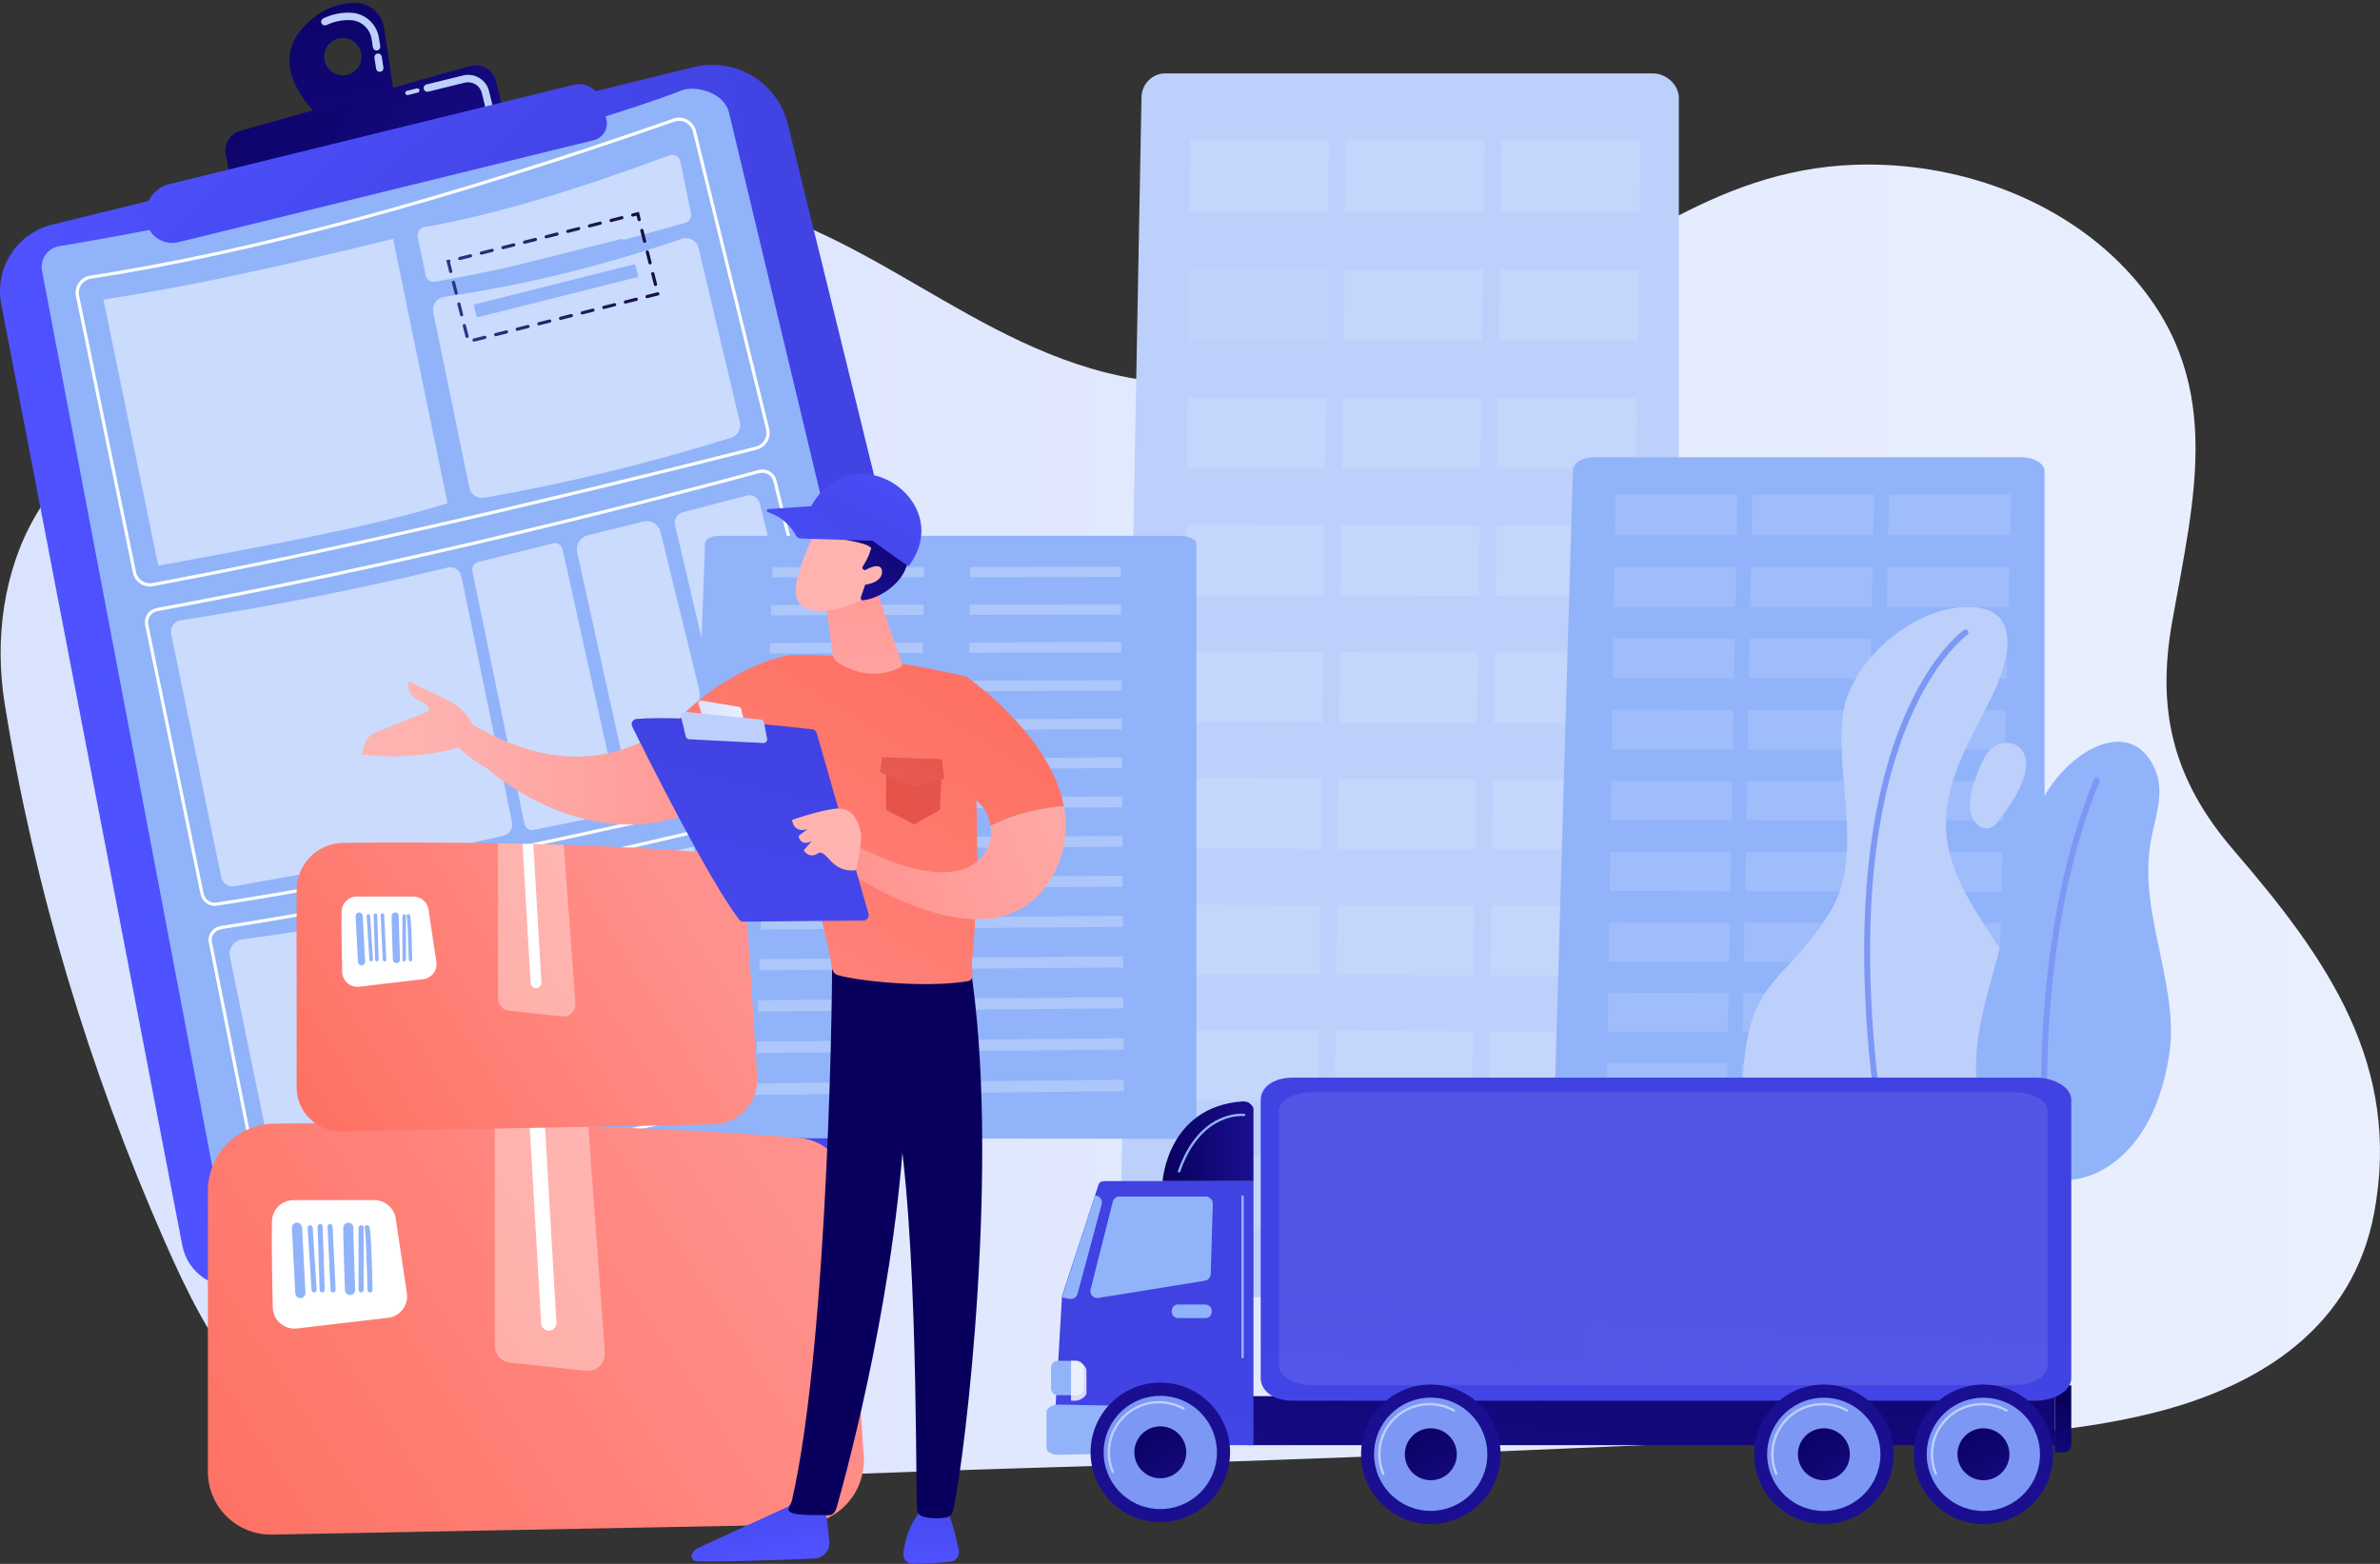
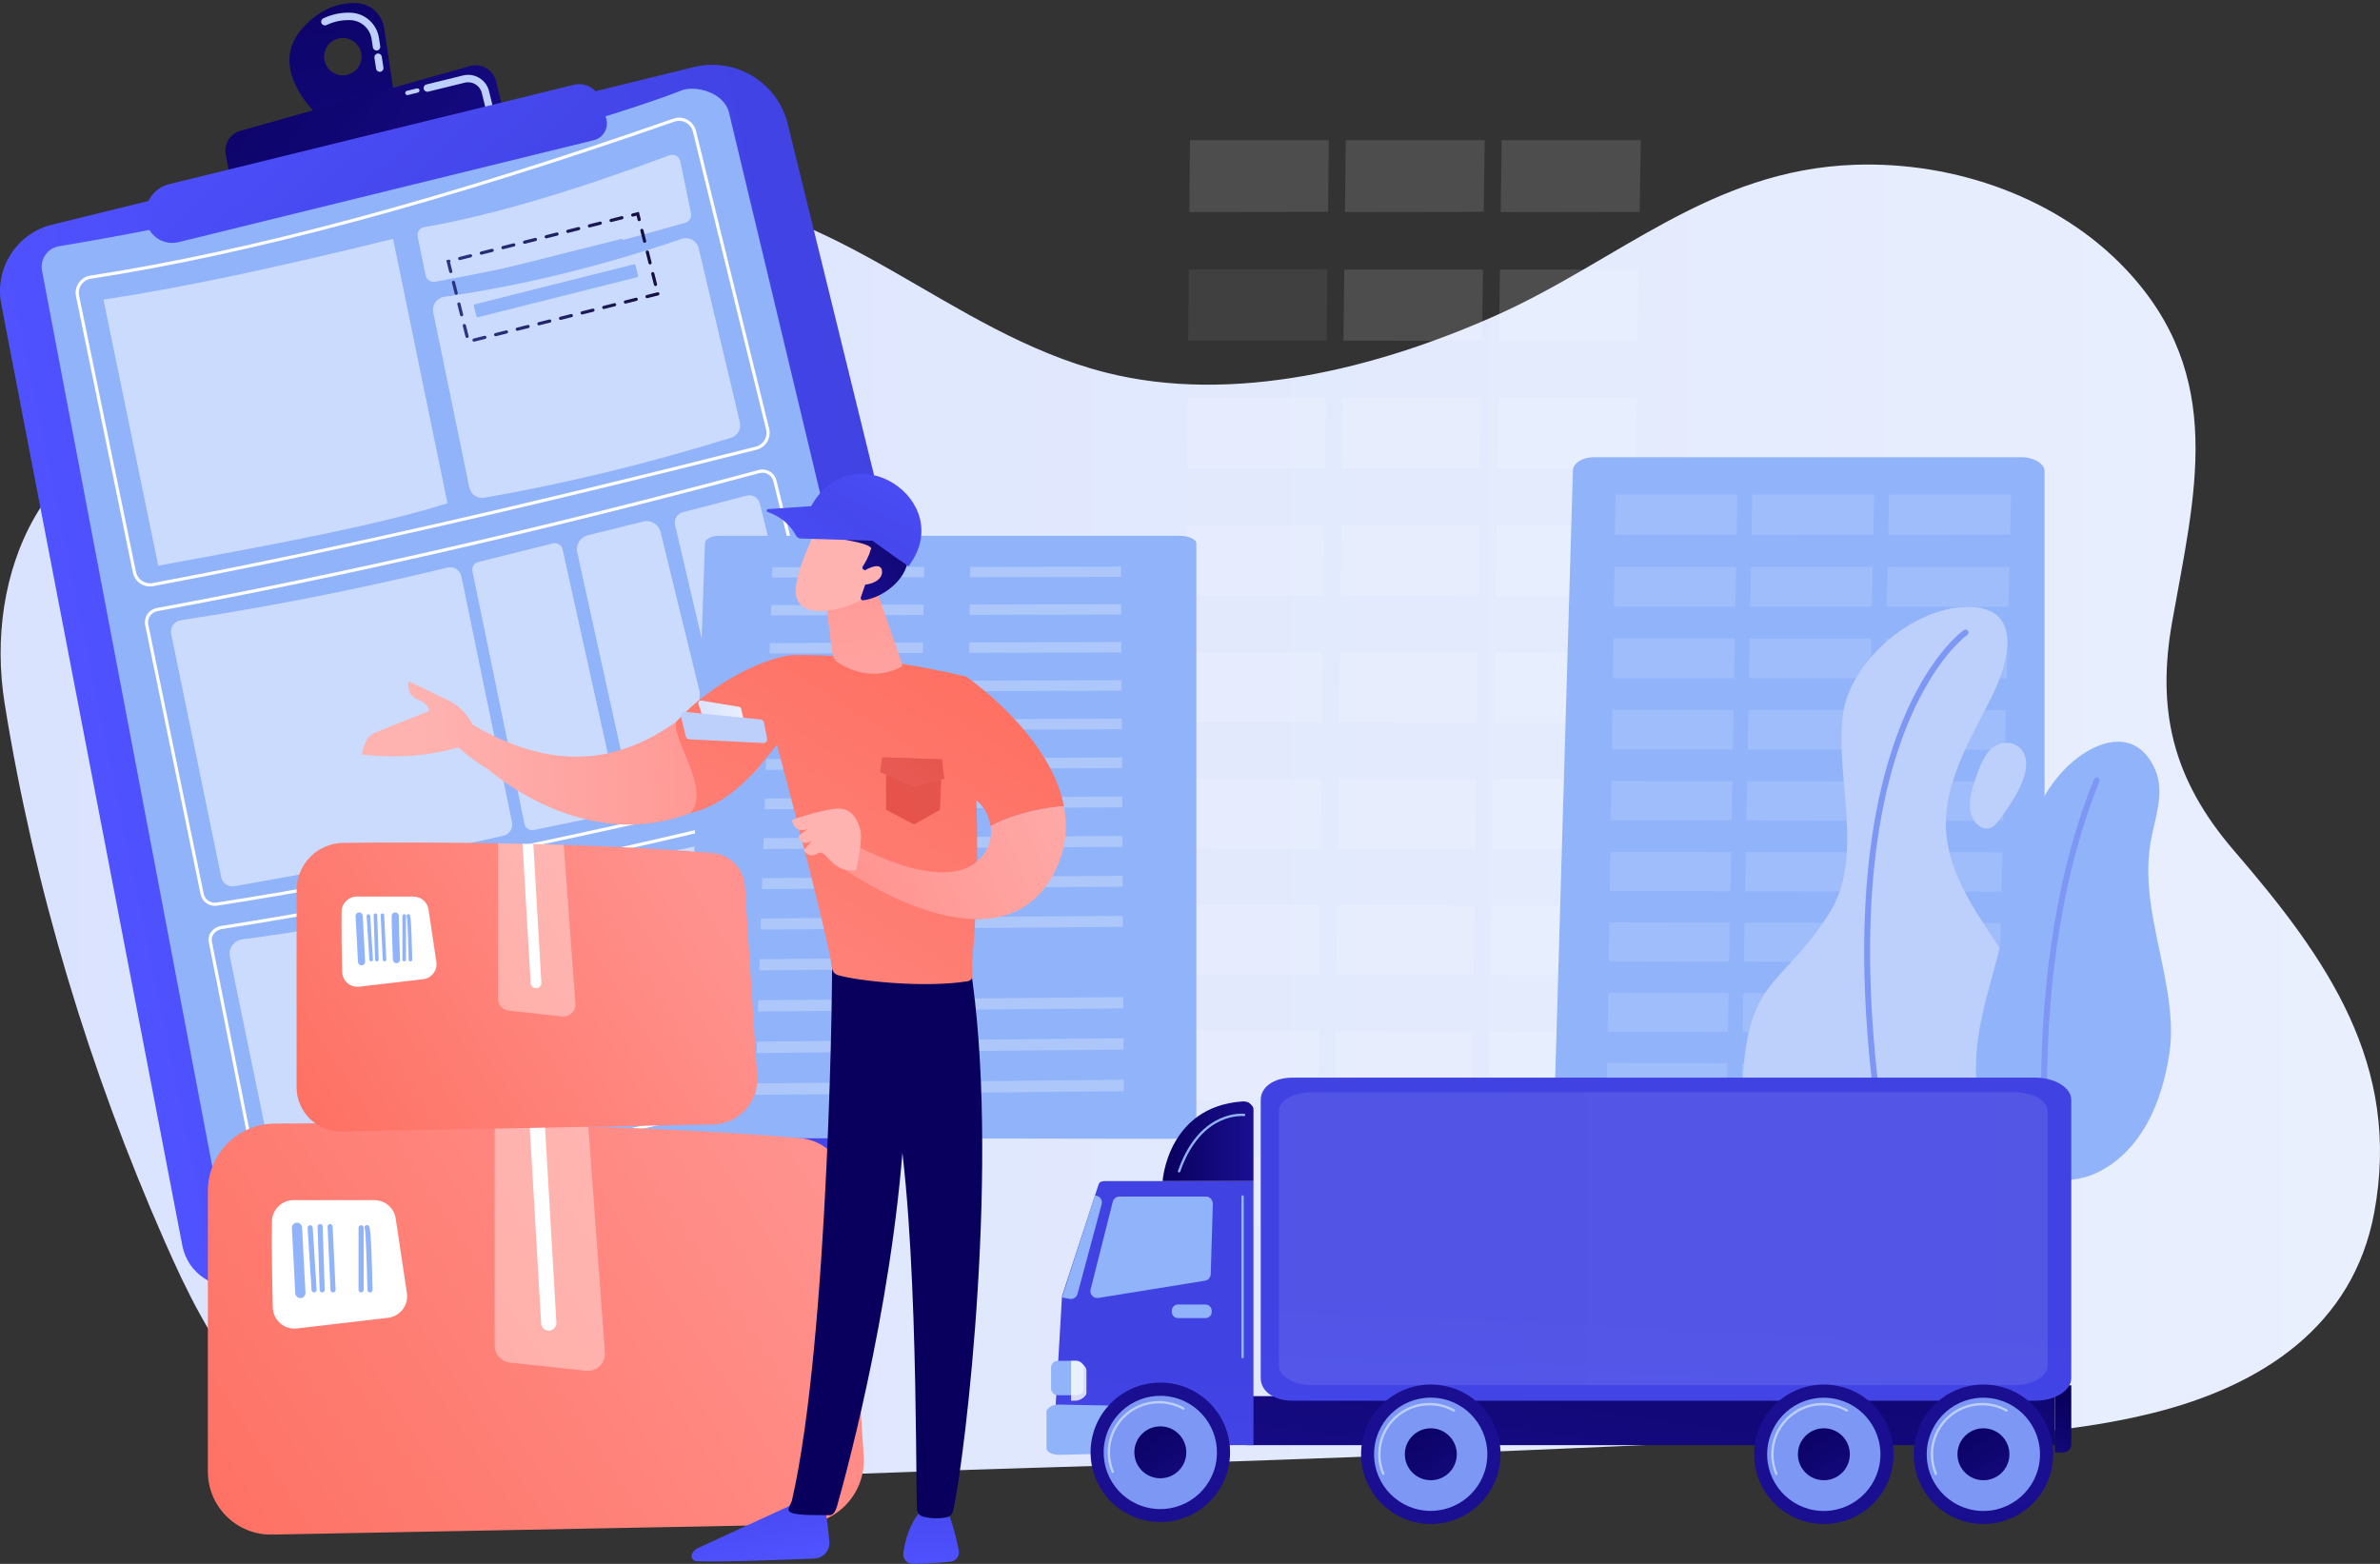
<svg xmlns="http://www.w3.org/2000/svg" width="595" height="391" viewBox="0 0 595 391" fill="none">
  <rect x="0" y="0" width="595" height="391" fill="#333333" stroke="none" />
  <path d="M538.005 353.33C565.721 346.468 588.287 331.398 593.542 303.247C600.45 266.251 581.859 239.764 558.504 212.683C543.018 194.725 539.16 177.397 543.027 155.546C548.648 123.769 556.789 94.154 531.463 67.328C514.696 49.565 488.926 40.337 463.772 41.194C427.522 42.43 404.471 65.369 373.539 79.072C344.422 91.967 308.403 101.246 276.449 93.143C237.203 83.189 209.808 50.326 167.367 48.206C149.6 47.318 130.706 52.588 117.379 63.999C103.332 76.025 97.171 94.621 77.47 100.572C68.369 103.319 58.519 102.233 49.037 103.346C10.472 107.874 -4.001 143.724 1.164 175.894C8.567 221.983 22.23 267.319 41.181 310.396C46.619 322.758 52.597 335.087 61.458 345.568C82.311 370.235 110.744 369.458 141.589 369.785C180.109 370.193 218.587 368.16 257.075 367.026C312.303 365.401 367.522 363.319 422.711 360.773C459.303 359.088 502.259 362.18 538.005 353.33Z" fill="url(#paint0_linear_396_3889)" />
  <path d="M173.444 16.771L13.033 56.162C4.184 58.337 -1.41 67.061 0.309 76.01L45.587 311.44C46.934 318.442 53.812 322.938 60.765 321.363L245.439 279.557C251.976 278.079 256.025 271.526 254.426 265.021L196.942 30.998C194.384 20.582 183.864 14.213 173.444 16.771Z" fill="url(#paint1_linear_396_3889)" />
  <path d="M215.588 281.489L236.096 276.172C242.998 274.381 247.23 267.292 245.529 260.367L237.902 229.312C237.83 229.024 237.539 228.847 237.248 228.916C236.957 229.003 236.78 229.279 236.852 229.57L244.48 260.625C246.039 266.98 242.158 273.484 235.823 275.128L215.318 280.445C215.03 280.52 214.856 280.814 214.931 281.102C215.006 281.39 215.3 281.561 215.588 281.489Z" fill="white" />
  <path d="M235.148 220.345C235.433 220.273 235.61 219.982 235.538 219.695L234.302 214.665C234.23 214.377 233.939 214.197 233.648 214.269C233.645 214.269 233.645 214.269 233.645 214.269C233.357 214.341 233.183 214.632 233.252 214.92L234.488 219.949C234.56 220.237 234.851 220.417 235.142 220.345C235.145 220.345 235.145 220.345 235.148 220.345Z" fill="white" />
  <path d="M170.456 22.583C149.279 30.932 78.244 51.04 14.788 61.555C11.893 62.035 9.959 64.79 10.505 67.673L55.465 304.281C56.08 307.526 59.199 309.664 62.448 309.067C89.021 304.185 198.37 283.687 235.856 270.21C238.139 269.388 239.431 266.983 238.868 264.625L182.359 28.605C181.3 22.919 173.648 21.323 170.456 22.583Z" fill="#91B3FA" />
  <path d="M66.545 141.001C56.716 143.022 47.3 144.876 38.266 146.561C35.959 146.993 33.694 145.472 33.223 143.172L18.993 74.066C18.75 72.894 18.996 71.703 19.68 70.72C20.367 69.733 21.402 69.085 22.587 68.905C62.706 62.721 110.387 49.886 168.348 29.66C169.499 29.259 170.774 29.36 171.848 29.942C172.919 30.524 173.699 31.535 173.99 32.716L192.296 107.199C192.863 109.506 191.45 111.854 189.15 112.436C142.122 124.348 101.7 133.767 66.545 141.001ZM22.53 69.724C21.636 69.907 20.862 70.417 20.337 71.172C19.779 71.976 19.581 72.945 19.776 73.904L34 143.013C34.387 144.891 36.235 146.132 38.118 145.778C79.456 138.059 128.795 126.9 188.958 111.665L189.057 112.052L188.958 111.665C190.835 111.188 191.987 109.272 191.525 107.388L173.219 32.905C172.982 31.94 172.343 31.115 171.47 30.641C170.594 30.167 169.553 30.083 168.612 30.41C110.603 50.653 62.877 63.501 22.71 69.691C22.647 69.703 22.587 69.712 22.53 69.724Z" fill="white" />
  <path d="M120.247 214.326C94.975 219.527 73.087 223.542 54.238 226.445C52.33 226.739 50.534 225.489 50.144 223.596L36.292 156.299C36.097 155.345 36.286 154.376 36.832 153.57C37.39 152.742 38.254 152.193 39.24 152.001C85.839 143.415 136.447 131.812 189.66 117.507C190.607 117.252 191.597 117.387 192.443 117.885C193.289 118.383 193.883 119.183 194.117 120.134L211.337 190.226C211.568 191.171 211.418 192.149 210.911 192.976C210.405 193.807 209.604 194.386 208.656 194.611C175.406 202.468 146.061 209.015 120.247 214.326ZM39.318 152.802C38.562 152.958 37.914 153.387 37.489 154.02C37.066 154.646 36.916 155.402 37.069 156.143L50.921 223.44C51.224 224.916 52.627 225.89 54.112 225.662C92.201 219.793 142.689 209.387 208.47 193.84C209.208 193.666 209.835 193.213 210.231 192.566C210.627 191.918 210.743 191.156 210.564 190.421L193.337 120.338C193.154 119.594 192.692 118.973 192.032 118.583C191.372 118.194 190.598 118.092 189.861 118.287C136.627 132.595 85.998 144.207 39.378 152.796C39.36 152.793 39.339 152.796 39.318 152.802Z" fill="white" />
  <path d="M98.599 295.677C85.674 298.337 75.637 300.254 71.033 300.856C67.784 301.282 64.878 299.321 64.278 296.298L52.178 235.499C52.019 234.663 52.213 233.802 52.726 233.073C53.317 232.236 54.274 231.658 55.342 231.493C95.236 225.312 146.13 214.56 210.933 198.621C211.973 198.366 213.065 198.522 213.932 199.052C214.685 199.514 215.207 200.216 215.399 201.032L229.446 260.703C230.067 263.336 228.408 265.993 225.669 266.752C206.823 271.985 138.787 287.409 98.599 295.677ZM55.303 232.314C54.511 232.476 53.818 232.917 53.38 233.538C52.99 234.09 52.843 234.731 52.96 235.352L65.058 296.148C65.576 298.754 68.099 300.442 70.928 300.071C89.831 297.596 200.56 272.897 225.456 265.99C227.817 265.333 229.2 263.141 228.669 260.889L214.625 201.224C214.481 200.618 214.088 200.09 213.518 199.739C212.831 199.319 211.958 199.193 211.124 199.4C146.298 215.346 95.383 226.103 55.465 232.284C55.411 232.293 55.357 232.302 55.303 232.314Z" fill="white" />
  <path opacity="0.52" d="M171.329 55.698C150.224 61.782 129.356 66.752 108.761 70.45C107.675 70.645 106.632 69.934 106.41 68.854L104.421 59.197C104.19 58.073 104.934 56.978 106.065 56.783C123.855 53.706 144.723 47.243 167.373 38.822C168.546 38.387 169.829 39.095 170.081 40.319L172.76 53.331C172.973 54.369 172.352 55.404 171.329 55.698Z" fill="white" />
  <path opacity="0.52" d="M182.764 109.449C161.827 115.962 141.274 120.914 121.077 124.447C119.344 124.749 117.682 123.625 117.328 121.9L108.311 78.091C107.933 76.259 109.175 74.492 111.026 74.222C130.88 71.34 150.689 66.44 170.453 59.716C172.268 59.099 174.221 60.178 174.662 62.044L184.971 105.595C185.364 107.259 184.398 108.939 182.764 109.449Z" fill="white" />
  <path opacity="0.52" d="M111.875 125.817C94.909 131.239 68.141 136.203 39.561 141.433L25.865 74.891C46.166 71.856 69.779 66.719 98.269 59.713L111.875 125.817Z" fill="white" />
  <path opacity="0.52" d="M125.871 208.946C108.872 212.935 84.729 216.825 58.62 221.566C57.094 221.842 55.627 220.852 55.312 219.332L42.786 158.476C42.456 156.875 43.536 155.324 45.153 155.078C64.095 152.181 86.028 148.172 111.887 141.907C113.459 141.526 115.033 142.524 115.357 144.105L128.012 205.59C128.324 207.105 127.377 208.592 125.871 208.946Z" fill="white" />
  <path opacity="0.52" d="M116.947 287.394C105.474 290.177 89.825 293.122 72.799 296.139C70.859 296.484 68.996 295.221 68.6 293.29L57.469 239.203C57.043 237.14 58.456 235.148 60.543 234.866C73.111 233.169 87.551 230.986 104.223 226.877C106.227 226.382 108.236 227.657 108.653 229.675L119.656 283.123C120.049 285.046 118.852 286.932 116.947 287.394Z" fill="white" />
  <path opacity="0.52" d="M169.814 275.308C158.554 278.091 144.081 281.051 126.414 284.863C124.446 285.286 122.511 284.026 122.106 282.056L110.984 228.02C110.567 225.992 111.932 224.037 113.975 223.716C126.537 221.749 140.56 218.204 157.954 215.379C159.883 215.067 161.713 216.336 162.091 218.249L172.502 271.097C172.874 272.993 171.692 274.843 169.814 275.308Z" fill="white" />
  <path opacity="0.52" d="M218.245 263.987C207.783 266.686 196.514 269.466 180.511 272.393C178.333 272.792 176.236 271.379 175.79 269.214L165.159 217.571C164.706 215.376 166.119 213.232 168.312 212.77C180.397 210.239 189.405 207.579 205.761 204.283C207.957 203.842 210.099 205.257 210.549 207.45L221.206 259.23C221.65 261.354 220.345 263.447 218.245 263.987Z" fill="white" />
  <path opacity="0.52" d="M153.218 203.443L133.451 207.51C132.377 207.732 131.327 207.039 131.105 205.965L118.111 142.833C117.895 141.79 118.543 140.764 119.575 140.506L138.229 135.849C139.315 135.579 140.407 136.254 140.65 137.345L154.757 201.065C154.997 202.15 154.304 203.218 153.218 203.443Z" fill="white" />
  <path opacity="0.52" d="M177.319 197.691L162.016 201.485C160.069 201.967 158.107 200.75 157.675 198.792L144.294 138.065C143.877 136.176 145.044 134.301 146.919 133.836L160.816 130.393C162.732 129.92 164.667 131.089 165.138 133.006L179.926 193.381C180.394 195.292 179.227 197.217 177.319 197.691Z" fill="white" />
  <path opacity="0.52" d="M203.395 191L186.627 195.469C185.172 195.856 183.687 194.965 183.342 193.501L168.762 131.251C168.432 129.842 169.286 128.426 170.687 128.063L186.684 123.913C188.121 123.541 189.585 124.411 189.945 125.853L205.296 187.788C205.647 189.195 204.801 190.625 203.395 191Z" fill="white" />
  <path d="M118.588 85.418C118.381 85.46 118.174 85.334 118.123 85.124C118.069 84.911 118.198 84.695 118.411 84.641L121.114 83.96C121.332 83.906 121.542 84.035 121.596 84.248C121.65 84.461 121.521 84.677 121.308 84.731L118.606 85.412C118.597 85.418 118.591 85.418 118.588 85.418ZM123.993 84.059C123.786 84.101 123.579 83.975 123.528 83.765C123.474 83.552 123.603 83.336 123.816 83.282L126.519 82.602C126.729 82.554 126.948 82.677 127.002 82.889C127.056 83.102 126.927 83.318 126.714 83.372L124.011 84.053C124.005 84.056 123.999 84.059 123.993 84.059ZM129.401 82.701C129.194 82.743 128.987 82.617 128.936 82.407C128.882 82.194 129.011 81.978 129.224 81.924L131.927 81.243C132.143 81.195 132.356 81.318 132.41 81.531C132.464 81.744 132.335 81.96 132.122 82.014L129.419 82.695C129.41 82.698 129.404 82.698 129.401 82.701ZM134.807 81.339C134.6 81.381 134.393 81.255 134.342 81.045C134.288 80.832 134.417 80.616 134.63 80.562L137.332 79.882C137.554 79.828 137.761 79.957 137.815 80.169C137.869 80.382 137.74 80.598 137.527 80.652L134.825 81.333C134.819 81.339 134.813 81.339 134.807 81.339ZM140.215 79.981C140.008 80.022 139.801 79.897 139.75 79.687C139.696 79.474 139.825 79.258 140.038 79.204L142.74 78.523C142.953 78.475 143.169 78.598 143.223 78.811C143.277 79.024 143.148 79.24 142.935 79.294L140.233 79.975C140.224 79.978 140.218 79.981 140.215 79.981ZM145.62 78.622C145.413 78.664 145.206 78.538 145.155 78.328C145.101 78.115 145.23 77.899 145.443 77.845L148.146 77.164C148.365 77.116 148.575 77.239 148.629 77.452C148.683 77.665 148.554 77.881 148.341 77.935L145.638 78.616C145.632 78.619 145.626 78.619 145.62 78.622ZM116.845 84.494C116.638 84.536 116.431 84.41 116.38 84.2L115.699 81.498C115.645 81.285 115.774 81.069 115.987 81.015C116.206 80.964 116.416 81.09 116.47 81.303L117.151 84.005C117.205 84.218 117.076 84.434 116.863 84.488C116.854 84.491 116.848 84.491 116.845 84.494ZM151.028 77.26C150.821 77.302 150.614 77.176 150.563 76.966C150.509 76.754 150.638 76.538 150.851 76.484L153.554 75.803C153.761 75.752 153.983 75.878 154.037 76.091C154.091 76.304 153.962 76.52 153.749 76.574L151.046 77.254C151.037 77.26 151.031 77.26 151.028 77.26ZM156.433 75.902C156.226 75.944 156.019 75.818 155.968 75.608C155.914 75.395 156.043 75.179 156.256 75.125L158.959 74.444C159.172 74.396 159.388 74.519 159.442 74.732C159.496 74.945 159.367 75.161 159.154 75.215L156.451 75.896C156.445 75.899 156.439 75.902 156.433 75.902ZM161.842 74.543C161.635 74.585 161.428 74.459 161.377 74.249C161.323 74.037 161.452 73.82 161.665 73.767L164.367 73.086C164.586 73.038 164.796 73.161 164.85 73.374C164.904 73.587 164.775 73.802 164.562 73.856L161.86 74.537C161.851 74.54 161.845 74.54 161.842 74.543ZM163.953 71.511C163.746 71.553 163.539 71.427 163.488 71.217L162.807 68.515C162.753 68.302 162.882 68.087 163.095 68.032C163.308 67.981 163.524 68.108 163.578 68.32L164.259 71.022C164.313 71.235 164.184 71.451 163.971 71.505C163.962 71.508 163.956 71.511 163.953 71.511ZM115.483 79.087C115.276 79.129 115.069 79.003 115.018 78.793L114.337 76.091C114.283 75.878 114.412 75.662 114.625 75.608C114.838 75.56 115.054 75.683 115.108 75.896L115.789 78.598C115.843 78.811 115.714 79.027 115.501 79.081C115.495 79.084 115.489 79.087 115.483 79.087ZM162.591 66.107C162.385 66.149 162.178 66.023 162.127 65.813L161.446 63.111C161.392 62.898 161.521 62.682 161.734 62.628C161.941 62.58 162.163 62.703 162.217 62.916L162.897 65.618C162.951 65.831 162.822 66.047 162.609 66.101C162.603 66.104 162.597 66.104 162.591 66.107ZM114.125 73.683C113.918 73.725 113.711 73.599 113.66 73.389L112.979 70.687C112.925 70.474 113.054 70.258 113.267 70.204C113.474 70.153 113.696 70.279 113.75 70.492L114.43 73.194C114.484 73.407 114.355 73.623 114.143 73.677C114.137 73.68 114.131 73.68 114.125 73.683ZM161.233 60.7C161.026 60.742 160.819 60.616 160.768 60.406L160.087 57.704C160.033 57.491 160.162 57.275 160.375 57.221C160.594 57.173 160.804 57.296 160.858 57.509L161.539 60.211C161.593 60.424 161.464 60.64 161.251 60.694C161.245 60.697 161.239 60.7 161.233 60.7ZM112.766 68.275C112.559 68.317 112.352 68.191 112.301 67.981L111.569 65.07L112.133 64.928C112.352 64.877 112.562 65.004 112.616 65.216C112.649 65.351 112.61 65.489 112.52 65.585L113.075 67.79C113.129 68.002 113 68.218 112.787 68.272C112.775 68.272 112.769 68.275 112.766 68.275ZM115.009 65.025C114.802 65.067 114.595 64.941 114.544 64.731C114.49 64.518 114.619 64.302 114.832 64.248L117.535 63.567C117.745 63.519 117.964 63.642 118.018 63.855C118.072 64.068 117.943 64.284 117.73 64.338L115.027 65.019C115.018 65.022 115.012 65.025 115.009 65.025ZM120.415 63.666C120.208 63.708 120.001 63.582 119.95 63.372C119.896 63.159 120.025 62.943 120.238 62.889L122.94 62.208C123.153 62.154 123.369 62.283 123.423 62.496C123.477 62.709 123.348 62.925 123.135 62.979L120.433 63.66C120.427 63.663 120.421 63.663 120.415 63.666ZM125.82 62.304C125.613 62.346 125.406 62.22 125.355 62.011C125.301 61.798 125.43 61.582 125.643 61.528L128.345 60.847C128.579 60.793 128.774 60.922 128.828 61.135C128.882 61.348 128.753 61.564 128.54 61.618L125.838 62.298C125.832 62.304 125.826 62.304 125.82 62.304ZM159.874 55.296C159.667 55.338 159.46 55.212 159.409 55.002L159.139 53.928L158.281 54.144C158.071 54.195 157.852 54.069 157.798 53.856C157.744 53.643 157.873 53.427 158.086 53.373L159.718 52.962L160.183 54.807C160.237 55.02 160.108 55.236 159.895 55.29C159.883 55.293 159.88 55.293 159.874 55.296ZM131.228 60.946C131.021 60.988 130.814 60.862 130.763 60.652C130.709 60.439 130.838 60.223 131.051 60.169L133.754 59.488C133.964 59.44 134.183 59.563 134.237 59.776C134.291 59.989 134.162 60.205 133.949 60.259L131.246 60.94C131.24 60.943 131.234 60.946 131.228 60.946ZM136.633 59.587C136.426 59.629 136.219 59.503 136.168 59.293C136.114 59.081 136.243 58.864 136.456 58.811L139.159 58.13C139.375 58.076 139.588 58.205 139.642 58.418C139.696 58.631 139.567 58.847 139.354 58.901L136.651 59.581C136.645 59.584 136.639 59.584 136.633 59.587ZM142.041 58.229C141.835 58.271 141.628 58.145 141.577 57.935C141.523 57.722 141.652 57.506 141.865 57.452L144.567 56.771C144.573 56.771 144.579 56.768 144.585 56.768C144.792 56.726 144.999 56.852 145.05 57.062C145.104 57.275 144.975 57.491 144.762 57.545L142.059 58.226C142.053 58.226 142.047 58.226 142.041 58.229ZM147.447 56.867C147.24 56.909 147.033 56.783 146.982 56.573C146.928 56.36 147.057 56.145 147.27 56.09L149.972 55.41C150.185 55.362 150.401 55.485 150.455 55.698C150.509 55.91 150.38 56.127 150.167 56.18L147.465 56.861C147.459 56.864 147.453 56.867 147.447 56.867ZM152.855 55.509C152.648 55.551 152.441 55.425 152.39 55.215C152.336 55.002 152.465 54.786 152.678 54.732L155.381 54.051C155.597 53.997 155.809 54.126 155.863 54.339C155.917 54.552 155.788 54.768 155.576 54.822L152.873 55.503C152.867 55.506 152.861 55.506 152.855 55.509Z" fill="url(#paint2_linear_396_3889)" />
  <path d="M156.127 62.958L119.851 72.081C119.65 72.132 119.449 72.009 119.398 71.811L118.771 69.319C118.72 69.118 118.843 68.917 119.041 68.866L155.318 59.743C155.519 59.692 155.719 59.815 155.77 60.013L156.397 62.505C156.448 62.706 156.325 62.907 156.127 62.958Z" fill="#91B3FA" />
  <path d="M159.247 69.313L119.554 79.294C119.353 79.345 119.152 79.222 119.101 79.024L118.474 76.532C118.423 76.331 118.546 76.13 118.744 76.079L158.437 66.098C158.638 66.047 158.839 66.17 158.89 66.368L159.517 68.86C159.568 69.058 159.445 69.262 159.247 69.313Z" fill="#91B3FA" />
  <path d="M80.787 30.125L98.59 24.04L96.019 6.973C95.503 3.539 92.639 0.93 89.168 0.771C85.365 0.597 80.307 1.752 75.502 7.207C66.081 17.898 80.787 30.125 80.787 30.125ZM81.162 15.283C80.547 12.776 82.08 10.248 84.585 9.63C87.092 9.015 89.621 10.548 90.239 13.052C90.854 15.559 89.321 18.087 86.816 18.705C84.309 19.32 81.777 17.787 81.162 15.283Z" fill="url(#paint3_linear_396_3889)" />
  <path d="M95.077 17.943C94.57 18.021 94.096 17.67 94.021 17.163L93.611 14.447C93.532 13.94 93.883 13.466 94.39 13.391C94.897 13.316 95.371 13.664 95.446 14.171L95.857 16.888C95.911 17.253 95.746 17.601 95.458 17.796C95.347 17.871 95.218 17.922 95.077 17.943ZM94.273 12.617C93.766 12.692 93.296 12.344 93.218 11.837L92.906 9.774C92.51 7.15 90.311 5.162 87.68 5.039C85.581 4.943 83.541 5.354 81.618 6.268C81.153 6.487 80.601 6.289 80.382 5.827C80.16 5.363 80.37 4.814 80.823 4.592C83.025 3.548 85.362 3.074 87.767 3.185C91.283 3.347 94.216 6.001 94.744 9.498L95.056 11.561C95.113 11.927 94.945 12.278 94.657 12.47C94.543 12.545 94.414 12.596 94.273 12.617Z" fill="#BDD0FB" />
  <path d="M126.081 28.728L124.02 20.337C123.309 17.439 120.337 15.709 117.466 16.519L60.084 32.71C57.538 33.43 55.957 35.967 56.431 38.57L57.928 46.752L126.081 28.728Z" fill="url(#paint4_linear_396_3889)" />
  <path d="M104.475 23.149C104.76 23.078 104.937 22.787 104.865 22.499C104.793 22.208 104.502 22.031 104.211 22.103L101.721 22.715C101.421 22.793 101.253 23.078 101.325 23.369C101.397 23.659 101.688 23.836 101.979 23.764L104.469 23.152C104.472 23.149 104.472 23.149 104.475 23.149Z" fill="#BDD0FB" />
  <path d="M122.712 27.192C123.027 26.982 123.192 26.589 123.096 26.2L122.262 22.805C121.92 21.41 121.057 20.235 119.827 19.491C118.6 18.747 117.154 18.525 115.759 18.867L106.611 21.113C106.116 21.236 105.81 21.737 105.93 22.235C106.053 22.733 106.554 23.035 107.052 22.916L116.2 20.669C118.084 20.207 119.995 21.362 120.457 23.245L121.29 26.64C121.413 27.138 121.914 27.441 122.412 27.321C122.523 27.297 122.622 27.252 122.712 27.192Z" fill="#BDD0FB" />
  <path d="M143.46 21.203L42.264 46.05C38.625 46.944 36.157 50.326 36.418 54.063L36.454 54.579C36.739 58.673 40.644 61.522 44.63 60.544L148.452 35.05C150.836 34.465 152.249 32.003 151.547 29.648L150.182 25.057C149.327 22.184 146.37 20.489 143.46 21.203Z" fill="url(#paint5_linear_396_3889)" />
-   <path d="M285.373 24.274C285.433 21.026 288.066 18.354 291.291 18.354H413.229C416.499 18.354 419.708 21.164 419.708 24.457V318.637C419.708 320.221 418.803 321.738 417.69 322.857C416.577 323.976 414.927 324.599 413.352 324.596L285.859 324.245C284.272 324.242 282.718 323.595 281.608 322.455C280.498 321.312 279.872 319.735 279.902 318.139L285.373 24.274Z" fill="#BDD0FB" />
  <g opacity="0.5">
    <g opacity="0.5">
      <path opacity="0.5" d="M375.177 53.023L409.915 52.974L410.191 35.05H375.417L375.177 53.023Z" fill="white" />
      <path opacity="0.5" d="M336.239 53.014L370.941 52.965L371.178 35.05H336.443L336.239 53.014Z" fill="white" />
      <path opacity="0.5" d="M297.341 53.005L332.01 52.956L332.208 35.05H297.506L297.341 53.005Z" fill="white" />
    </g>
    <g opacity="0.5">
      <path opacity="0.5" d="M374.742 85.196L409.42 85.22L409.693 67.412L374.982 67.397L374.742 85.196Z" fill="white" />
      <path opacity="0.5" d="M335.873 85.172L370.515 85.193L370.752 67.394L336.074 67.382L335.873 85.172Z" fill="white" />
      <g opacity="0.5">
        <path opacity="0.5" d="M297.041 85.148L331.65 85.169L331.848 67.379L297.209 67.364L297.041 85.148Z" fill="white" />
      </g>
    </g>
    <g opacity="0.5">
      <path opacity="0.5" d="M374.31 117.15L408.925 117.189L409.201 99.441L374.55 99.414L374.31 117.15Z" fill="white" />
      <path opacity="0.5" d="M335.508 117.111L370.09 117.147L370.326 99.408L335.711 99.381L335.508 117.111Z" fill="white" />
      <path opacity="0.5" d="M296.744 117.069L331.293 117.105L331.491 99.378L296.909 99.348L296.744 117.069Z" fill="white" />
    </g>
    <g opacity="0.5">
      <path opacity="0.5" d="M373.878 148.993L408.436 149.044L408.709 131.359L374.118 131.317L373.878 148.993Z" fill="white" />
      <path opacity="0.5" d="M335.145 148.936L369.667 148.987L369.901 131.311L335.346 131.269L335.145 148.936Z" fill="white" />
      <path opacity="0.5" d="M296.447 148.882L330.936 148.93L331.134 131.263L296.612 131.221L296.447 148.882Z" fill="white" />
    </g>
    <g opacity="0.5">
      <path opacity="0.5" d="M373.449 180.729L407.944 180.792L408.217 163.17L373.686 163.113L373.449 180.729Z" fill="white" />
      <path opacity="0.5" d="M334.782 180.657L369.244 180.72L369.478 163.104L334.983 163.047L334.782 180.657Z" fill="white" />
      <path opacity="0.5" d="M296.153 180.582L330.579 180.648L330.777 163.041L296.315 162.984L296.153 180.582Z" fill="white" />
    </g>
    <g opacity="0.5">
      <path opacity="0.5" d="M373.02 212.353L407.458 212.431L407.728 194.869L373.257 194.797L373.02 212.353Z" fill="white" />
      <path opacity="0.5" d="M334.419 212.263L368.824 212.341L369.058 194.788L334.62 194.716L334.419 212.263Z" fill="white" />
      <path opacity="0.5" d="M295.859 212.176L330.225 212.254L330.423 194.707L296.021 194.638L295.859 212.176Z" fill="white" />
    </g>
    <g opacity="0.5">
      <path opacity="0.5" d="M372.594 243.866L406.972 243.959L407.242 226.457L372.831 226.373L372.594 243.866Z" fill="white" />
      <path opacity="0.5" d="M334.059 243.764L368.404 243.854L368.635 226.361L334.26 226.277L334.059 243.764Z" fill="white" />
      <path opacity="0.5" d="M295.565 243.66L329.874 243.752L330.069 226.265L295.727 226.181L295.565 243.66Z" fill="white" />
    </g>
    <g opacity="0.5">
      <path opacity="0.5" d="M372.168 275.275L406.486 275.38L406.756 257.938L372.405 257.839L372.168 275.275Z" fill="white" />
      <path opacity="0.5" d="M333.702 275.155L367.987 275.26L368.218 257.827L333.9 257.728L333.702 275.155Z" fill="white" />
      <path opacity="0.5" d="M295.271 275.035L329.523 275.143L329.718 257.716L295.433 257.617L295.271 275.035Z" fill="white" />
    </g>
    <g opacity="0.5">
      <path opacity="0.5" d="M371.745 306.572L406.003 306.692L406.273 289.31L371.979 289.196L371.745 306.572Z" fill="white" />
      <path opacity="0.5" d="M333.345 306.437L367.57 306.557L367.801 289.184L333.543 289.07L333.345 306.437Z" fill="white" />
      <path opacity="0.5" d="M294.98 306.303L329.172 306.422L329.367 289.058L295.142 288.944L294.98 306.303Z" fill="white" />
    </g>
  </g>
  <path d="M393.228 117.627C393.282 115.809 395.592 114.313 398.423 114.313H505.454C508.325 114.313 511.141 115.887 511.141 117.729V282.365C511.141 283.249 510.346 284.101 509.368 284.725C508.391 285.352 506.942 285.699 505.562 285.699L393.657 285.504C392.265 285.501 390.901 285.142 389.929 284.503C388.954 283.864 388.405 282.982 388.432 282.089L393.228 117.627Z" fill="#91B3FA" />
  <g opacity="0.5">
    <g opacity="0.5">
      <path opacity="0.5" d="M472.051 133.713L502.541 133.689L502.784 123.658H472.264L472.051 133.713Z" fill="white" />
      <path opacity="0.5" d="M437.874 133.71L468.334 133.683L468.544 123.658H438.054L437.874 133.71Z" fill="white" />
      <path opacity="0.5" d="M403.733 133.704L434.163 133.677L434.337 123.658H403.88L403.733 133.704Z" fill="white" />
    </g>
    <g opacity="0.5">
      <path opacity="0.5" d="M471.67 151.722L502.106 151.734L502.349 141.769L471.883 141.76L471.67 151.722Z" fill="white" />
      <path opacity="0.5" d="M437.553 151.707L467.959 151.719L468.169 141.76L437.733 141.751L437.553 151.707Z" fill="white" />
      <path opacity="0.5" d="M403.472 151.692L433.848 151.707L434.022 141.751L403.616 141.742L403.472 151.692Z" fill="white" />
    </g>
    <g opacity="0.5">
      <path opacity="0.5" d="M471.292 169.605L501.674 169.626L501.914 159.694L471.502 159.676L471.292 169.605Z" fill="white" />
      <path opacity="0.5" d="M437.232 169.581L467.587 169.602L467.794 159.676L437.412 159.661L437.232 169.581Z" fill="white" />
      <path opacity="0.5" d="M403.211 169.557L433.533 169.578L433.707 159.658L403.355 159.643L403.211 169.557Z" fill="white" />
    </g>
    <g opacity="0.5">
      <path opacity="0.5" d="M470.911 187.425L501.246 187.455L501.483 177.556L471.124 177.532L470.911 187.425Z" fill="white" />
      <path opacity="0.5" d="M436.914 187.392L467.215 187.422L467.422 177.529L437.091 177.505L436.914 187.392Z" fill="white" />
      <path opacity="0.5" d="M402.95 187.362L433.221 187.389L433.395 177.502L403.094 177.478L402.95 187.362Z" fill="white" />
    </g>
    <g opacity="0.5">
      <path opacity="0.5" d="M470.536 205.185L500.814 205.221L501.054 195.358L470.746 195.328L470.536 205.185Z" fill="white" />
      <path opacity="0.5" d="M436.596 205.143L466.844 205.179L467.051 195.322L436.773 195.292L436.596 205.143Z" fill="white" />
      <path opacity="0.5" d="M402.689 205.104L432.909 205.14L433.08 195.286L402.833 195.256L402.689 205.104Z" fill="white" />
    </g>
    <g opacity="0.5">
      <path opacity="0.5" d="M470.158 222.883L500.385 222.928L500.625 213.1L470.368 213.058L470.158 222.883Z" fill="white" />
      <path opacity="0.5" d="M436.278 222.835L466.475 222.88L466.682 213.055L436.455 213.013L436.278 222.835Z" fill="white" />
      <path opacity="0.5" d="M402.431 222.784L432.598 222.829L432.772 213.01L402.575 212.971L402.431 222.784Z" fill="white" />
    </g>
    <g opacity="0.5">
      <path opacity="0.5" d="M469.786 240.52L499.959 240.574L500.196 230.779L469.993 230.731L469.786 240.52Z" fill="white" />
      <path opacity="0.5" d="M435.963 240.463L466.106 240.514L466.313 230.725L436.137 230.677L435.963 240.463Z" fill="white" />
      <path opacity="0.5" d="M402.173 240.406L432.289 240.457L432.46 230.671L402.317 230.623L402.173 240.406Z" fill="white" />
    </g>
    <g opacity="0.5">
      <path opacity="0.5" d="M469.411 258.097L499.533 258.157L499.77 248.395L469.618 248.341L469.411 258.097Z" fill="white" />
      <path opacity="0.5" d="M435.648 258.031L465.74 258.091L465.944 248.335L435.822 248.278L435.648 258.031Z" fill="white" />
      <path opacity="0.5" d="M401.918 257.965L431.98 258.025L432.151 248.272L402.059 248.215L401.918 257.965Z" fill="white" />
    </g>
    <g opacity="0.5">
      <path opacity="0.5" d="M469.039 275.614L499.11 275.68L499.347 265.954L469.246 265.891L469.039 275.614Z" fill="white" />
      <path opacity="0.5" d="M435.333 275.539L465.374 275.605L465.578 265.882L435.507 265.819L435.333 275.539Z" fill="white" />
      <path opacity="0.5" d="M401.66 275.464L431.674 275.53L431.842 265.813L401.804 265.75L401.66 275.464Z" fill="white" />
    </g>
  </g>
  <path d="M176.242 135.825C176.278 134.793 177.829 133.965 179.731 133.965H295.115C297.044 133.965 299.09 134.82 299.09 135.864V281.792C299.09 282.571 298.274 283.318 297.257 283.87C296.237 284.422 294.734 284.728 293.298 284.728L176.65 284.554C175.199 284.551 173.78 284.233 172.763 283.672C171.746 283.111 171.176 282.35 171.203 281.561L176.242 135.825Z" fill="#91B3FA" />
  <g opacity="0.51">
    <path opacity="0.51" d="M242.506 144.309L280.249 144.237L280.237 141.679L242.536 141.742L242.506 144.309Z" fill="white" />
    <path opacity="0.51" d="M242.404 153.735L280.303 153.642L280.288 151.06L242.431 151.147L242.404 153.735Z" fill="white" />
    <path opacity="0.51" d="M242.299 163.239L280.354 163.122L280.339 160.518L242.326 160.629L242.299 163.239Z" fill="white" />
    <path opacity="0.51" d="M242.194 172.823L280.408 172.682L280.393 170.058L242.221 170.193L242.194 172.823Z" fill="white" />
    <path opacity="0.51" d="M242.086 182.486L280.459 182.321L280.444 179.676L242.116 179.835L242.086 182.486Z" fill="white" />
    <path opacity="0.51" d="M241.873 202.054L280.567 201.842L280.552 199.151L241.903 199.358L241.873 202.054Z" fill="white" />
    <path opacity="0.51" d="M241.543 232.035L280.732 231.744L280.717 228.985L241.573 229.27L241.543 232.035Z" fill="white" />
    <path opacity="0.51" d="M241.981 192.23L280.513 192.041L280.498 189.372L242.011 189.555L241.981 192.23Z" fill="white" />
    <path opacity="0.51" d="M241.765 211.963L280.621 211.723L280.606 209.012L241.792 209.246L241.765 211.963Z" fill="white" />
    <path opacity="0.51" d="M241.654 221.956L280.675 221.692L280.66 218.957L241.684 219.215L241.654 221.956Z" fill="white" />
-     <path opacity="0.51" d="M241.432 242.199L280.786 241.881L280.771 239.098L241.462 239.41L241.432 242.199Z" fill="white" />
    <path opacity="0.51" d="M241.318 252.449L280.843 252.105L280.828 249.298L241.351 249.636L241.318 252.449Z" fill="white" />
    <path opacity="0.51" d="M241.204 262.79L280.9 262.418L280.885 259.587L241.237 259.953L241.204 262.79Z" fill="white" />
    <path opacity="0.51" d="M241.09 273.218L280.957 272.819L280.942 269.964L241.123 270.356L241.09 273.218Z" fill="white" />
    <path opacity="0.51" d="M193.019 144.399L231.003 144.33L231.042 141.763L193.103 141.826L193.019 144.399Z" fill="white" />
    <path opacity="0.51" d="M192.713 153.858L230.85 153.762L230.892 151.174L192.797 151.263L192.713 153.858Z" fill="white" />
    <path opacity="0.51" d="M192.401 163.391L230.7 163.274L230.742 160.665L192.488 160.776L192.401 163.391Z" fill="white" />
    <path opacity="0.51" d="M192.089 173.006L230.544 172.865L230.589 170.232L192.173 170.367L192.089 173.006Z" fill="white" />
    <path opacity="0.51" d="M191.771 182.702L230.391 182.534L230.433 179.883L191.858 180.042L191.771 182.702Z" fill="white" />
    <path opacity="0.51" d="M191.132 202.336L230.076 202.12L230.121 199.421L191.222 199.631L191.132 202.336Z" fill="white" />
    <path opacity="0.51" d="M190.151 232.416L229.596 232.122L229.641 229.354L190.244 229.642L190.151 232.416Z" fill="white" />
    <path opacity="0.51" d="M191.453 192.479L230.235 192.287L230.277 189.612L191.54 189.795L191.453 192.479Z" fill="white" />
    <path opacity="0.51" d="M190.808 212.278L229.92 212.038L229.962 209.315L190.898 209.549L190.808 212.278Z" fill="white" />
    <path opacity="0.51" d="M190.481 222.304L229.758 222.037L229.803 219.293L190.571 219.554L190.481 222.304Z" fill="white" />
    <path opacity="0.51" d="M189.822 242.616L229.434 242.295L229.479 239.503L189.912 239.818L189.822 242.616Z" fill="white" />
    <path opacity="0.51" d="M189.486 252.902L229.269 252.555L229.314 249.738L189.579 250.08L189.486 252.902Z" fill="white" />
    <path opacity="0.51" d="M189.147 263.279L229.104 262.904L229.149 260.064L189.24 260.43L189.147 263.279Z" fill="white" />
    <path opacity="0.51" d="M188.808 273.742L228.939 273.34L228.984 270.476L188.901 270.872L188.808 273.742Z" fill="white" />
  </g>
  <path d="M490.336 221.302C488.32 217.1 486.875 212.701 486.539 207.911C485.69 195.844 492.706 184.732 497.862 174.344C502.598 164.795 506.12 150.568 490.135 151.833C477.402 152.841 462.428 165.53 460.721 178.761C458.7 194.422 466.325 214.167 457.284 228.392C444.638 248.29 435.516 243.731 435.516 277.311C435.516 291.661 443.465 299.576 452.572 303.933C466.943 310.813 484.079 308.033 495.528 296.955C505.643 287.166 511.66 273.098 509.623 258.969C507.569 244.706 496.377 233.886 490.336 221.302Z" fill="#BDD0FB" />
  <path d="M479.652 329.56C479.322 329.56 479.022 329.338 478.938 329.002C471.01 297.365 466.697 268.683 466.112 243.755C465.644 223.782 467.558 206.151 471.802 191.354C479.061 166.031 490.486 157.873 490.969 157.537C491.302 157.307 491.761 157.39 491.992 157.723C492.223 158.056 492.142 158.515 491.809 158.746C491.779 158.767 488.899 160.806 485.18 165.893C481.742 170.595 476.868 178.932 473.161 191.954C468.985 206.61 467.111 224.085 467.588 243.893C468.184 268.671 472.483 297.186 480.366 328.645C480.465 329.038 480.225 329.44 479.832 329.539C479.772 329.551 479.709 329.56 479.652 329.56Z" fill="#7D97F4" />
  <path d="M503.024 185.902C502.409 185.734 501.732 185.683 501.012 185.767C497.028 186.226 495.393 190.424 494.221 193.708C493.219 196.521 492.037 199.934 492.628 202.981C493.267 206.274 496.767 208.961 499.305 205.617C502.19 201.815 506.522 195.979 506.549 190.94C506.564 188.436 505.157 186.481 503.024 185.902Z" fill="#BDD0FB" />
  <path d="M542.361 263.303C543.989 252.57 540.09 240.25 538.14 228.898C537.111 222.897 536.634 216.941 537.597 210.895C538.557 204.885 541.38 198.384 538.776 192.395C533.527 180.33 521.052 185.821 513.904 194.902C505.61 205.44 503.342 222.664 500.193 235.928C498.294 243.923 495.432 252.123 494.43 260.271C492.772 273.766 495.822 283.138 502.28 289.466C508.474 295.536 517.908 296.796 525.485 292.576C532.336 288.764 539.733 280.616 542.361 263.303Z" fill="#91B3FA" />
  <path d="M513.82 313.422C513.466 313.422 513.157 313.167 513.094 312.807C513.067 312.645 510.349 296.253 510.277 273.64C510.211 252.758 512.452 222.139 523.496 194.833C523.649 194.455 524.078 194.275 524.453 194.428C524.831 194.581 525.011 195.01 524.858 195.385C513.907 222.457 511.684 252.863 511.747 273.607C511.816 296.106 514.516 312.402 514.543 312.564C514.612 312.966 514.339 313.344 513.94 313.413C513.901 313.419 513.859 313.422 513.82 313.422Z" fill="#7D97F4" />
  <path d="M51.965 367.914V297.749C51.965 288.53 59.373 281.03 68.594 280.931C96.265 280.631 153.335 280.616 200.029 284.548C206.4 285.085 211.359 290.306 211.589 296.697L215.954 364.531C216.278 373.504 209.184 380.998 200.203 381.169L68.036 383.679C59.208 383.847 51.965 376.74 51.965 367.914Z" fill="url(#paint6_linear_396_3889)" />
  <path d="M67.991 305.343C67.874 311.314 68.051 320.785 68.195 326.906C68.27 330.091 71.066 332.517 74.23 332.145L97.003 329.476C100.036 329.119 102.174 326.324 101.721 323.304L98.926 304.662C98.53 302.014 96.256 300.059 93.578 300.059H73.396C70.457 300.059 68.048 302.404 67.991 305.343Z" fill="white" />
  <path opacity="0.37" d="M127.5 340.674L146.496 342.722C149.153 343.01 151.421 340.818 151.226 338.152L147.075 281.657C139.111 281.405 131.258 281.219 123.678 281.09V336.415C123.678 338.605 125.325 340.44 127.5 340.674Z" fill="white" />
  <path d="M135.286 330.882C135.346 331.899 136.186 332.682 137.191 332.682C137.227 332.682 137.266 332.682 137.302 332.679C138.355 332.619 139.162 331.716 139.099 330.66L136.234 281.351C134.95 281.318 133.676 281.291 132.401 281.261L135.286 330.882Z" fill="white" />
  <path d="M78.523 323.139C78.19 323.139 77.908 322.881 77.887 322.542L76.903 307.01C76.882 306.659 77.146 306.356 77.5 306.335C77.869 306.305 78.154 306.581 78.175 306.932L79.159 322.464C79.18 322.815 78.916 323.118 78.562 323.139C78.547 323.139 78.535 323.139 78.523 323.139Z" fill="#91B3FA" />
  <path d="M80.55 323.139C80.208 323.139 79.923 322.869 79.915 322.524L79.398 306.695C79.386 306.344 79.662 306.048 80.013 306.039C80.418 306.018 80.658 306.302 80.67 306.653L81.186 322.482C81.198 322.833 80.922 323.13 80.571 323.139C80.571 323.139 80.556 323.139 80.55 323.139Z" fill="#91B3FA" />
  <path d="M83.268 323.139C82.929 323.139 82.647 322.875 82.632 322.533C82.509 319.93 81.888 306.938 81.888 306.674C81.888 306.323 82.173 306.039 82.524 306.039C82.875 306.039 83.16 306.32 83.16 306.668C83.166 307.013 83.649 317.156 83.901 322.473C83.919 322.824 83.646 323.121 83.295 323.139C83.289 323.139 83.277 323.139 83.268 323.139ZM83.163 306.674H83.175H83.163Z" fill="#91B3FA" />
-   <path d="M87.515 323.778C86.831 323.778 86.267 323.238 86.243 322.548C85.704 307.211 85.8 306.866 85.863 306.638C86.046 305.958 86.754 305.559 87.425 305.745C88.049 305.916 88.439 306.518 88.352 307.142C88.31 308.063 88.595 316.988 88.787 322.458C88.811 323.16 88.262 323.751 87.56 323.775C87.545 323.778 87.53 323.778 87.515 323.778Z" fill="#91B3FA" />
  <path d="M90.275 323.139C89.924 323.139 89.639 322.854 89.639 322.503V306.971C89.639 306.62 89.924 306.335 90.275 306.335C90.626 306.335 90.911 306.62 90.911 306.971V322.503C90.911 322.854 90.626 323.139 90.275 323.139Z" fill="#91B3FA" />
  <path d="M92.504 323.139C92.159 323.139 91.874 322.863 91.868 322.518C91.745 317.123 91.46 308.306 91.205 307.247C91.094 307.046 91.094 306.794 91.229 306.587C91.421 306.29 91.817 306.213 92.111 306.404C92.459 306.632 92.789 306.848 93.139 322.488C93.145 322.839 92.87 323.13 92.519 323.139H92.504Z" fill="#91B3FA" />
  <path d="M75.094 324.554C74.422 324.554 73.858 324.027 73.822 323.346L72.974 307.037C72.938 306.336 73.477 305.736 74.179 305.7C74.845 305.652 75.481 306.204 75.517 306.905L76.366 323.214C76.402 323.916 75.862 324.515 75.16 324.551C75.139 324.554 75.115 324.554 75.094 324.554Z" fill="#91B3FA" />
  <path d="M74.149 271.82V222.547C74.149 216.072 79.353 210.806 85.827 210.734C105.258 210.521 145.338 210.512 178.129 213.274C182.605 213.652 186.084 217.316 186.246 221.806L189.312 269.445C189.54 275.746 184.557 281.009 178.252 281.129L85.434 282.892C79.237 283.009 74.149 278.019 74.149 271.82Z" fill="url(#paint7_linear_396_3889)" />
  <path d="M85.404 227.876C85.32 232.068 85.446 238.72 85.548 243.018C85.602 245.255 87.563 246.958 89.786 246.697L105.777 244.823C107.906 244.574 109.409 242.61 109.091 240.49L107.129 227.396C106.851 225.537 105.255 224.163 103.374 224.163H89.201C87.134 224.166 85.443 225.813 85.404 227.876Z" fill="white" />
  <path opacity="0.37" d="M127.197 252.689L140.536 254.129C142.401 254.33 143.994 252.791 143.856 250.92L140.941 211.243C135.349 211.066 129.833 210.938 124.509 210.845V249.699C124.512 251.235 125.67 252.525 127.197 252.689Z" fill="white" />
  <path d="M132.665 245.813C132.707 246.527 133.298 247.075 134.003 247.075C134.03 247.075 134.057 247.075 134.081 247.072C134.821 247.03 135.385 246.395 135.343 245.657L133.331 211.03C132.428 211.009 131.534 210.988 130.64 210.967L132.665 245.813Z" fill="white" />
  <path d="M92.798 240.376C92.564 240.376 92.366 240.193 92.351 239.956L91.658 229.048C91.643 228.802 91.829 228.59 92.075 228.575C92.336 228.554 92.534 228.746 92.549 228.991L93.242 239.899C93.257 240.145 93.07 240.358 92.822 240.373C92.816 240.376 92.807 240.376 92.798 240.376Z" fill="#91B3FA" />
  <path d="M94.222 240.376C93.982 240.376 93.784 240.187 93.775 239.944L93.412 228.83C93.403 228.584 93.599 228.377 93.844 228.368C94.129 228.353 94.297 228.554 94.306 228.8L94.669 239.914C94.678 240.16 94.483 240.367 94.237 240.376C94.237 240.376 94.228 240.376 94.222 240.376Z" fill="#91B3FA" />
  <path d="M96.133 240.376C95.896 240.376 95.698 240.19 95.686 239.95C95.599 238.123 95.164 228.997 95.164 228.815C95.164 228.569 95.365 228.368 95.611 228.368C95.857 228.368 96.058 228.566 96.058 228.812C96.064 229.054 96.4 236.177 96.58 239.911C96.592 240.157 96.403 240.367 96.154 240.379C96.145 240.376 96.139 240.376 96.133 240.376ZM96.058 228.812H96.067H96.058Z" fill="#91B3FA" />
  <path d="M99.115 240.822C98.635 240.822 98.239 240.442 98.221 239.959C97.843 229.189 97.909 228.946 97.954 228.784C98.083 228.308 98.581 228.026 99.052 228.158C99.49 228.278 99.763 228.701 99.703 229.138C99.673 229.786 99.874 236.051 100.009 239.896C100.027 240.391 99.64 240.804 99.148 240.819C99.136 240.822 99.124 240.822 99.115 240.822Z" fill="#91B3FA" />
  <path d="M101.052 240.376C100.806 240.376 100.605 240.175 100.605 239.929V229.021C100.605 228.776 100.806 228.575 101.052 228.575C101.298 228.575 101.499 228.776 101.499 229.021V239.929C101.499 240.175 101.301 240.376 101.052 240.376Z" fill="#91B3FA" />
  <path d="M102.618 240.376C102.375 240.376 102.177 240.181 102.171 239.938C102.084 236.147 101.886 229.957 101.706 229.213C101.628 229.072 101.628 228.896 101.724 228.749C101.859 228.542 102.135 228.485 102.342 228.62C102.585 228.779 102.816 228.932 103.065 239.914C103.071 240.16 102.876 240.367 102.627 240.373H102.618V240.376Z" fill="#91B3FA" />
  <path d="M90.392 241.368C89.918 241.368 89.525 241 89.498 240.52L88.901 229.067C88.877 228.572 89.255 228.152 89.747 228.128C90.215 228.095 90.662 228.482 90.686 228.977L91.283 240.43C91.307 240.925 90.929 241.344 90.437 241.368C90.422 241.368 90.407 241.368 90.392 241.368Z" fill="#91B3FA" />
  <path d="M110.423 176.959L116.974 180.483C124.83 185.266 131.861 187.791 138.187 188.742C157.939 191.705 170.813 179.244 180.409 171.684C193.076 161.703 202.933 166.558 202.933 166.558L189.426 192.332C169.254 211.348 148.572 207.126 135.532 200.963C127.233 197.04 122.028 192.332 122.028 192.332C107.184 183.488 110.423 176.959 110.423 176.959Z" fill="url(#paint8_linear_396_3889)" />
  <path d="M91.124 186.19C91.547 184.783 92.585 183.647 93.949 183.101L107.243 177.757C107.243 177.757 107.444 176.053 104.436 174.893C101.427 173.735 102.129 170.364 102.129 170.364C102.129 170.364 106.242 172.238 112.259 175.213C115.702 176.914 117.634 179.919 118.657 182.177L115.234 186.676C107.04 189.138 98.749 189.606 90.389 188.631L91.124 186.19Z" fill="url(#paint9_linear_396_3889)" />
  <path d="M205.83 374.044C205.83 374.044 206.841 379.772 207.339 385.44C207.534 387.656 205.824 389.579 203.602 389.671C196.049 389.986 179.896 390.598 174.098 390.34C173.228 390.301 172.658 389.411 172.979 388.598C173.249 387.92 173.771 387.371 174.434 387.065L201.118 374.802L205.83 374.044Z" fill="url(#paint10_linear_396_3889)" />
  <path d="M206.661 370.676L205.848 377.529C205.848 377.529 201.175 379.703 197.983 377.256L199.918 369.62L206.661 370.676Z" fill="url(#paint11_linear_396_3889)" />
  <path d="M207.966 237.356C208.317 239.212 207.336 334.52 197.98 375.174C197.827 375.837 196.862 377.139 197.194 377.711C198.007 379.1 203.983 378.71 207.354 378.827C208.398 378.863 208.959 377.639 209.253 376.599C211.925 367.167 224.74 319.909 226.41 274.768C228.279 224.325 226.41 273.05 226.41 273.05L227.241 241.092L207.966 237.356Z" fill="url(#paint12_linear_396_3889)" />
  <path d="M236.525 377.031C236.525 377.031 238.136 379.922 239.695 387.605C239.977 388.994 239.008 390.322 237.599 390.46C235.106 390.706 231.267 391.021 228.192 391C226.773 390.991 225.669 389.755 225.84 388.349C226.182 385.545 227.241 380.944 230.52 377.358L236.525 377.031Z" fill="url(#paint13_linear_396_3889)" />
  <path d="M237.941 368.22L236.042 378.581C236.042 378.581 234.164 379.979 230.448 378.965L231.354 367.818L237.941 368.22Z" fill="url(#paint14_linear_396_3889)" />
  <path d="M242.506 241.074C250.155 289.259 241.411 363.862 238.274 377.738C238.082 378.587 237.425 379.238 236.6 379.382C235.199 379.625 232.889 379.823 230.616 379.133C229.833 378.896 229.281 378.158 229.248 377.307C228.828 366.087 229.584 297.206 222.457 269.985C222.097 268.605 221.287 267.402 220.171 266.575L208.44 257.014L208.221 236.402L242.506 241.074Z" fill="url(#paint15_linear_396_3889)" />
  <path d="M198.673 163.772C218.836 163.439 241.084 169.066 241.084 169.066C246.039 197.967 244.048 229.999 243.019 240.547C242.809 242.709 243.964 244.997 241.819 245.345C231.27 247.048 214.685 245.315 209.532 243.818C207.648 243.273 207.969 241.266 207.567 239.347C204.109 222.756 194.216 186.166 194.216 186.166C189.42 192.335 182.653 200.966 172.649 203.263C177.748 197.355 167.97 184.966 169.014 180.522C178.057 170.361 192.452 163.874 198.673 163.772Z" fill="url(#paint16_linear_396_3889)" />
  <path d="M219.097 147.407L225.513 165.956C225.618 166.264 225.492 166.603 225.207 166.759C223.459 167.725 217.157 170.52 209.565 165.707C208.773 165.206 208.236 164.387 208.116 163.46L206.037 147.404H219.097V147.407Z" fill="url(#paint17_linear_396_3889)" />
  <path d="M205.137 130.229C205.137 130.229 198.091 143.487 198.994 148.843C199.897 154.199 208.629 153.816 216.254 149.464L221.581 135.147L205.137 130.229Z" fill="url(#paint18_linear_396_3889)" />
  <path d="M215.918 142.434C215.609 142.296 215.495 141.919 215.678 141.634C216.242 140.773 217.301 139.013 217.637 137.474C217.637 137.474 218.902 136.664 214.412 135.588C211.967 135.003 207.633 134.52 205.728 132.763C203.596 130.795 207.528 127.08 209.181 126.084C211.361 124.767 214.016 123.988 216.476 124.653C217.664 124.974 218.737 125.607 219.793 126.234C221.593 127.302 223.459 128.429 224.602 130.181C225.342 131.314 225.732 132.64 226.086 133.947C226.596 135.825 227.064 137.75 226.977 139.696C226.74 144.879 220.666 149.521 215.783 150.088C215.384 150.133 215.075 149.74 215.204 149.359L217.202 143.556C217.295 143.286 217.166 142.992 216.905 142.875L215.918 142.434Z" fill="url(#paint19_linear_396_3889)" />
  <path d="M215.114 143.256C215.114 143.256 220.129 139.816 220.495 142.713C220.861 145.61 215.978 146.912 213.56 145.829L215.114 143.256Z" fill="url(#paint20_linear_396_3889)" />
  <path d="M202.57 126.975C212.861 107.538 239.536 125.196 227.124 141.571C217.892 135.435 207.462 126.312 202.57 126.975Z" fill="url(#paint21_linear_396_3889)" />
  <path d="M218.647 135.21L200.167 134.637C199.699 134.622 199.27 134.364 199.042 133.953C197.386 130.963 194.963 129.059 191.933 128.015C191.549 127.883 191.63 127.317 192.035 127.29L203.365 126.519C203.377 126.519 203.389 126.519 203.404 126.519C209.052 126.954 214.049 130.348 218.818 134.799C218.974 134.949 218.863 135.216 218.647 135.21Z" fill="url(#paint22_linear_396_3889)" />
  <path d="M238.798 198.489C227.514 185.821 228.657 176.071 241.393 169.051C241.393 169.051 262.507 183.395 265.978 201.578C261.988 201.872 254.729 202.909 247.623 206.496C246.066 197.91 238.798 198.489 238.798 198.489Z" fill="url(#paint23_linear_396_3889)" />
  <path d="M214.274 211.522C214.274 211.522 237.98 224.916 245.976 213.481C247.638 211.105 248.034 208.745 247.626 206.496C254.732 202.909 261.991 201.872 265.981 201.578C267.027 207.06 266.473 212.89 263.251 218.783C249.24 244.406 211.136 217.367 211.136 217.367L214.274 211.522Z" fill="url(#paint24_linear_396_3889)" />
-   <path d="M217.124 228.47L204.186 183.299C204.04 182.786 203.602 182.411 203.074 182.351C200.731 182.078 193.937 181.31 186.096 180.648C176.65 179.85 165.681 179.202 159.127 179.751C158.194 179.829 157.633 180.816 158.047 181.652C161.776 189.192 177.106 219.862 184.785 229.909C185.04 230.242 185.433 230.437 185.853 230.434L215.87 230.155C216.737 230.146 217.364 229.306 217.124 228.47Z" fill="url(#paint25_linear_396_3889)" />
  <path d="M184.752 176.728L175.373 175.165C174.872 175.081 174.464 175.558 174.623 176.041L175.553 178.854C175.634 179.1 175.847 179.277 176.102 179.31L185.127 180.516C185.595 180.579 185.979 180.153 185.871 179.694L185.295 177.238C185.235 176.974 185.019 176.773 184.752 176.728Z" fill="url(#paint26_linear_396_3889)" />
  <path d="M191.774 184.666L191 180.642C190.922 180.237 190.589 179.934 190.182 179.892L171.236 177.97C170.597 177.904 170.087 178.488 170.237 179.112L171.443 184.126C171.539 184.528 171.89 184.816 172.301 184.837L190.814 185.77C191.417 185.803 191.888 185.26 191.774 184.666Z" fill="#BDD0FB" />
  <path d="M213.998 217.556C213.998 217.556 215.801 210.149 215.072 207.519C214.346 204.891 212.936 201.512 208.242 202.261C203.548 203.011 198.01 204.99 198.01 204.99C198.01 204.99 198.289 208.415 201.859 207.309L199.645 209.021C199.645 209.021 199.96 211.762 202.975 210.299L200.917 212.569C200.917 212.569 202.21 214.821 204.429 213.376C206.646 211.93 207.708 218.447 213.998 217.556Z" fill="url(#paint27_linear_396_3889)" />
  <path d="M221.509 189.351C222.988 189.471 235.505 189.87 235.505 189.87L235.001 202.465L228.519 206.121L221.512 202.465V189.351H221.509Z" fill="url(#paint28_linear_396_3889)" />
  <path d="M220.516 189.351L235.478 189.87L236.09 194.704L228.303 196.725L220.024 193.039L220.516 189.351Z" fill="url(#paint29_linear_396_3889)" />
  <path d="M513.733 349.068H311.778V361.319H513.733V349.068Z" fill="url(#paint30_linear_396_3889)" />
  <path d="M513.736 363.136H515.823C516.927 363.136 517.821 362.243 517.821 361.139V346.348H513.736V363.136Z" fill="url(#paint31_linear_396_3889)" />
  <path d="M315.182 274.999C315.182 271.94 318.23 269.436 323.158 269.436H508.817C513.745 269.436 517.818 271.94 517.818 274.999V344.591C517.818 347.65 513.745 350.205 508.817 350.205H323.158C318.23 350.205 315.182 347.65 315.182 344.591V274.999Z" fill="url(#paint32_linear_396_3889)" />
  <path opacity="0.11" d="M319.721 277.803C319.721 275.005 323.575 273.068 328.225 273.068H503.369C508.019 273.068 511.921 275.005 511.921 277.803V341.415C511.921 344.213 508.019 346.345 503.369 346.345H328.225C323.575 346.345 319.721 344.213 319.721 341.415V277.803Z" fill="url(#paint33_linear_396_3889)" />
  <path d="M265.501 324.059L274.655 296.13C274.883 295.422 275.546 295.299 276.29 295.299C282.679 295.299 311.55 295.299 313.365 295.299V361.319H263.332L265.501 324.059Z" fill="url(#paint34_linear_396_3889)" />
  <path d="M262.663 351.656C263.155 351.332 263.953 351.158 264.64 351.17L303.085 351.908L303.304 362.803L264.622 363.745C263.218 363.745 261.631 363.067 261.631 362.12V352.892C261.631 352.424 262.171 351.98 262.663 351.656Z" fill="#91B3FA" />
  <path d="M272.649 322.395L278.183 300.499C278.375 299.738 279.062 299.159 279.851 299.159H301.489C301.954 299.159 302.398 299.39 302.722 299.726C303.046 300.059 303.22 300.532 303.208 300.997L302.689 318.553C302.665 319.378 302.059 320.074 301.243 320.206L274.589 324.515C274.016 324.608 273.437 324.407 273.048 323.981C272.655 323.55 272.505 322.956 272.649 322.395Z" fill="#91B3FA" />
  <path d="M273.752 298.889L274.034 298.937C274.514 299.015 274.937 299.294 275.198 299.702C275.462 300.11 275.54 300.61 275.414 301.078L269.382 323.502C269.148 324.368 268.287 324.911 267.405 324.746L265.501 324.389L273.752 298.889Z" fill="#91B3FA" />
  <path d="M302.929 327.715C302.929 326.855 302.23 326.156 301.369 326.156H294.506C293.646 326.156 292.947 326.855 292.947 327.715V327.997C292.947 328.858 293.646 329.557 294.506 329.557H301.369C302.23 329.557 302.929 328.858 302.929 327.997V327.715Z" fill="#91B3FA" />
  <path d="M310.527 275.389C311.103 275.347 311.976 275.449 312.399 275.842C312.822 276.235 313.368 276.69 313.368 277.269V295.299H290.649C290.649 295.299 291.855 276.75 310.527 275.389Z" fill="url(#paint35_linear_396_3889)" />
  <path d="M290.082 380.546C299.712 380.546 307.519 372.74 307.519 363.112C307.519 353.484 299.712 345.679 290.082 345.679C280.452 345.679 272.646 353.484 272.646 363.112C272.646 372.74 280.452 380.546 290.082 380.546Z" fill="url(#paint36_linear_396_3889)" />
  <path d="M303.859 366.399C305.656 358.79 300.943 351.164 293.332 349.367C285.721 347.57 278.094 352.282 276.296 359.892C274.499 367.502 279.212 375.128 286.824 376.925C294.435 378.722 302.062 374.009 303.859 366.399Z" fill="#7D97F4" />
  <path d="M278.189 368.286C278.075 368.286 277.964 368.217 277.916 368.106C277.247 366.522 276.908 364.843 276.908 363.112C276.908 356.038 282.664 350.28 289.743 350.28C291.939 350.28 294.105 350.843 296.009 351.911C296.15 351.992 296.201 352.172 296.123 352.313C296.042 352.457 295.862 352.508 295.721 352.427C293.907 351.41 291.84 350.873 289.746 350.873C282.994 350.873 277.505 356.365 277.505 363.112C277.505 364.765 277.829 366.369 278.468 367.878C278.531 368.028 278.462 368.202 278.312 368.265C278.267 368.28 278.228 368.286 278.189 368.286Z" fill="#BDD0FB" />
  <path d="M283.588 363.112C283.588 366.699 286.495 369.605 290.082 369.605C293.67 369.605 296.576 366.699 296.576 363.112C296.576 359.526 293.67 356.62 290.082 356.62C286.498 356.62 283.588 359.526 283.588 363.112Z" fill="url(#paint37_linear_396_3889)" />
  <path d="M455.97 381.031C465.6 381.031 473.407 373.226 473.407 363.598C473.407 353.97 465.6 346.165 455.97 346.165C446.34 346.165 438.534 353.97 438.534 363.598C438.534 373.226 446.34 381.031 455.97 381.031Z" fill="url(#paint38_linear_396_3889)" />
  <path d="M470.082 364.501C470.571 356.697 464.64 349.975 456.835 349.486C449.029 348.998 442.306 354.928 441.817 362.731C441.328 370.535 447.259 377.257 455.064 377.746C462.87 378.235 469.593 372.305 470.082 364.501Z" fill="#7D97F4" />
  <path d="M444.074 368.774C443.96 368.774 443.849 368.706 443.801 368.595C443.132 367.011 442.793 365.332 442.793 363.598C442.793 356.524 448.549 350.766 455.625 350.766C457.821 350.766 459.986 351.329 461.891 352.397C462.032 352.478 462.083 352.658 462.005 352.799C461.924 352.94 461.744 352.994 461.603 352.913C459.789 351.896 457.722 351.359 455.628 351.359C448.876 351.359 443.387 356.85 443.387 363.598C443.387 365.251 443.711 366.855 444.35 368.364C444.413 368.514 444.344 368.688 444.194 368.75C444.152 368.765 444.113 368.774 444.074 368.774Z" fill="#BDD0FB" />
  <path d="M455.97 370.091C459.557 370.091 462.464 367.184 462.464 363.598C462.464 360.012 459.557 357.105 455.97 357.105C452.384 357.105 449.476 360.012 449.476 363.598C449.476 367.184 452.384 370.091 455.97 370.091Z" fill="url(#paint39_linear_396_3889)" />
  <path d="M357.704 381.031C367.334 381.031 375.141 373.226 375.141 363.598C375.141 353.97 367.334 346.165 357.704 346.165C348.074 346.165 340.268 353.97 340.268 363.598C340.268 373.226 348.074 381.031 357.704 381.031Z" fill="url(#paint40_linear_396_3889)" />
  <path d="M371.768 364.989C372.538 357.208 366.854 350.275 359.071 349.505C351.288 348.735 344.355 354.418 343.585 362.199C342.814 369.981 348.499 376.913 356.281 377.683C364.064 378.453 370.997 372.77 371.768 364.989Z" fill="#7D97F4" />
  <path d="M345.808 368.774C345.694 368.774 345.583 368.706 345.535 368.595C344.866 367.011 344.527 365.332 344.527 363.598C344.527 356.524 350.283 350.766 357.362 350.766C359.558 350.766 361.724 351.329 363.628 352.397C363.769 352.478 363.82 352.658 363.742 352.799C363.661 352.94 363.481 352.994 363.34 352.913C361.526 351.896 359.459 351.359 357.365 351.359C350.613 351.359 345.124 356.85 345.124 363.598C345.124 365.251 345.448 366.855 346.087 368.364C346.15 368.514 346.081 368.688 345.931 368.75C345.886 368.765 345.847 368.774 345.808 368.774Z" fill="#BDD0FB" />
  <path d="M357.704 370.091C361.291 370.091 364.198 367.184 364.198 363.598C364.198 360.012 361.291 357.105 357.704 357.105C354.118 357.105 351.21 360.012 351.21 363.598C351.21 367.184 354.118 370.091 357.704 370.091Z" fill="url(#paint41_linear_396_3889)" />
  <path d="M495.861 381.031C505.491 381.031 513.298 373.226 513.298 363.598C513.298 353.97 505.491 346.165 495.861 346.165C486.231 346.165 478.425 353.97 478.425 363.598C478.425 373.226 486.231 381.031 495.861 381.031Z" fill="url(#paint42_linear_396_3889)" />
  <path d="M509.973 364.502C510.461 356.698 504.53 349.976 496.725 349.487C488.92 348.999 482.196 354.929 481.707 362.732C481.219 370.536 487.15 377.259 494.955 377.747C502.76 378.236 509.484 372.306 509.973 364.502Z" fill="#7D97F4" />
  <path d="M483.965 368.774C483.851 368.774 483.74 368.706 483.692 368.595C483.023 367.011 482.684 365.332 482.684 363.598C482.684 356.524 488.44 350.766 495.519 350.766C497.715 350.766 499.881 351.329 501.785 352.397C501.926 352.478 501.977 352.658 501.899 352.799C501.818 352.94 501.639 352.994 501.498 352.913C499.683 351.896 497.616 351.359 495.522 351.359C488.77 351.359 483.281 356.85 483.281 363.598C483.281 365.251 483.605 366.855 484.244 368.364C484.307 368.514 484.238 368.688 484.088 368.75C484.043 368.765 484.004 368.774 483.965 368.774Z" fill="#BDD0FB" />
  <path d="M495.861 370.091C499.448 370.091 502.355 367.184 502.355 363.598C502.355 360.012 499.448 357.105 495.861 357.105C492.275 357.105 489.367 360.012 489.367 363.598C489.367 367.184 492.275 370.091 495.861 370.091Z" fill="url(#paint43_linear_396_3889)" />
  <path d="M270.936 341.942C270.936 340.992 270.165 340.221 269.214 340.221H264.487C263.536 340.221 262.765 340.992 262.765 341.942V347.122C262.765 348.072 263.536 348.843 264.487 348.843H269.214C270.165 348.843 270.936 348.072 270.936 347.122V341.942Z" fill="#91B3FA" />
  <path opacity="0.8" d="M267.756 340.221V350.205H268.983C269.934 350.205 271.614 349.194 271.614 348.246V342.584C271.614 341.634 269.931 340.224 268.983 340.224H267.756V340.221Z" fill="white" />
  <path d="M310.644 339.609C310.482 339.609 310.347 339.477 310.347 339.312V299.156C310.347 298.994 310.479 298.859 310.644 298.859C310.809 298.859 310.941 298.991 310.941 299.156V339.312C310.941 339.477 310.809 339.609 310.644 339.609Z" fill="#91B3FA" />
  <path d="M294.767 293.146C294.734 293.146 294.701 293.14 294.671 293.131C294.518 293.077 294.434 292.909 294.488 292.756C296.021 288.314 299.048 282.454 304.765 279.77C308.202 278.154 310.947 278.457 311.064 278.472C311.226 278.49 311.343 278.637 311.322 278.799C311.304 278.961 311.157 279.081 310.995 279.057C310.968 279.054 308.274 278.763 304.984 280.319C299.477 282.925 296.54 288.626 295.049 292.948C295.004 293.071 294.89 293.146 294.767 293.146Z" fill="#91B3FA" />
  <defs>
    <linearGradient id="paint0_linear_396_3889" x1="0.155" y1="205.489" x2="595" y2="205.489" gradientUnits="userSpaceOnUse">
      <stop stop-color="#DAE3FE" />
      <stop offset="1" stop-color="#E9EFFD" />
    </linearGradient>
    <linearGradient id="paint1_linear_396_3889" x1="20.387" y1="188.965" x2="229.919" y2="145.831" gradientUnits="userSpaceOnUse">
      <stop stop-color="#4F52FF" />
      <stop offset="1" stop-color="#4042E2" />
    </linearGradient>
    <linearGradient id="paint2_linear_396_3889" x1="113.507" y1="74.467" x2="162.987" y2="64.281" gradientUnits="userSpaceOnUse">
      <stop stop-color="#2B3582" />
      <stop offset="1" stop-color="#150E42" />
    </linearGradient>
    <linearGradient id="paint3_linear_396_3889" x1="78.237" y1="-28.498" x2="96.444" y2="93.639" gradientUnits="userSpaceOnUse">
      <stop stop-color="#09005D" />
      <stop offset="1" stop-color="#1A0F91" />
    </linearGradient>
    <linearGradient id="paint4_linear_396_3889" x1="45.064" y1="-4.229" x2="142.668" y2="74.711" gradientUnits="userSpaceOnUse">
      <stop stop-color="#09005D" />
      <stop offset="1" stop-color="#1A0F91" />
    </linearGradient>
    <linearGradient id="paint5_linear_396_3889" x1="55.819" y1="-0.577" x2="129.724" y2="80.455" gradientUnits="userSpaceOnUse">
      <stop stop-color="#4F52FF" />
      <stop offset="1" stop-color="#4042E2" />
    </linearGradient>
    <linearGradient id="paint6_linear_396_3889" x1="49.125" y1="386.762" x2="200.301" y2="287.758" gradientUnits="userSpaceOnUse">
      <stop stop-color="#FE7062" />
      <stop offset="1" stop-color="#FF928E" />
    </linearGradient>
    <linearGradient id="paint7_linear_396_3889" x1="74.346" y1="282.563" x2="173.33" y2="219.561" gradientUnits="userSpaceOnUse">
      <stop stop-color="#FE7062" />
      <stop offset="1" stop-color="#FF928E" />
    </linearGradient>
    <linearGradient id="paint8_linear_396_3889" x1="191.997" y1="185.24" x2="105.548" y2="188.344" gradientUnits="userSpaceOnUse">
      <stop stop-color="#FF928E" />
      <stop offset="1" stop-color="#FEB3B1" />
    </linearGradient>
    <linearGradient id="paint9_linear_396_3889" x1="191.682" y1="176.473" x2="105.233" y2="179.577" gradientUnits="userSpaceOnUse">
      <stop stop-color="#FF928E" />
      <stop offset="1" stop-color="#FEB3B1" />
    </linearGradient>
    <linearGradient id="paint10_linear_396_3889" x1="185.299" y1="361.871" x2="191.249" y2="390.818" gradientUnits="userSpaceOnUse">
      <stop stop-color="#4042E2" />
      <stop offset="1" stop-color="#4F52FF" />
    </linearGradient>
    <linearGradient id="paint11_linear_396_3889" x1="206.66" y1="374.019" x2="197.981" y2="374.019" gradientUnits="userSpaceOnUse">
      <stop stop-color="#F9B776" />
      <stop offset="1" stop-color="#F47960" />
    </linearGradient>
    <linearGradient id="paint12_linear_396_3889" x1="1590.41" y1="1833.48" x2="1709.16" y2="1964.86" gradientUnits="userSpaceOnUse">
      <stop stop-color="#09005D" />
      <stop offset="1" stop-color="#1A0F91" />
    </linearGradient>
    <linearGradient id="paint13_linear_396_3889" x1="233.019" y1="363.378" x2="232.748" y2="392.054" gradientUnits="userSpaceOnUse">
      <stop stop-color="#4042E2" />
      <stop offset="1" stop-color="#4F52FF" />
    </linearGradient>
    <linearGradient id="paint14_linear_396_3889" x1="237.941" y1="373.574" x2="230.447" y2="373.574" gradientUnits="userSpaceOnUse">
      <stop stop-color="#F9B776" />
      <stop offset="1" stop-color="#F47960" />
    </linearGradient>
    <linearGradient id="paint15_linear_396_3889" x1="1603.36" y1="1821.77" x2="1722.11" y2="1953.15" gradientUnits="userSpaceOnUse">
      <stop stop-color="#09005D" />
      <stop offset="1" stop-color="#1A0F91" />
    </linearGradient>
    <linearGradient id="paint16_linear_396_3889" x1="236.837" y1="163.973" x2="149.069" y2="302.3" gradientUnits="userSpaceOnUse">
      <stop stop-color="#FE7062" />
      <stop offset="1" stop-color="#FF928E" />
    </linearGradient>
    <linearGradient id="paint17_linear_396_3889" x1="210.736" y1="124.627" x2="223.93" y2="211.599" gradientUnits="userSpaceOnUse">
      <stop stop-color="#FF928E" />
      <stop offset="1" stop-color="#FEB3B1" />
    </linearGradient>
    <linearGradient id="paint18_linear_396_3889" x1="312.766" y1="-714.132" x2="308.154" y2="-675.639" gradientUnits="userSpaceOnUse">
      <stop stop-color="#FF928E" />
      <stop offset="1" stop-color="#FEB3B1" />
    </linearGradient>
    <linearGradient id="paint19_linear_396_3889" x1="231.594" y1="124.133" x2="208.301" y2="142.534" gradientUnits="userSpaceOnUse">
      <stop stop-color="#09005D" />
      <stop offset="1" stop-color="#1A0F91" />
    </linearGradient>
    <linearGradient id="paint20_linear_396_3889" x1="319.851" y1="-713.275" x2="315.239" y2="-674.783" gradientUnits="userSpaceOnUse">
      <stop stop-color="#FF928E" />
      <stop offset="1" stop-color="#FEB3B1" />
    </linearGradient>
    <linearGradient id="paint21_linear_396_3889" x1="205.356" y1="153.266" x2="232.838" y2="99.178" gradientUnits="userSpaceOnUse">
      <stop stop-color="#4042E2" />
      <stop offset="1" stop-color="#4F52FF" />
    </linearGradient>
    <linearGradient id="paint22_linear_396_3889" x1="232.784" y1="102.747" x2="174.72" y2="163.039" gradientUnits="userSpaceOnUse">
      <stop stop-color="#4042E2" />
      <stop offset="1" stop-color="#4F52FF" />
    </linearGradient>
    <linearGradient id="paint23_linear_396_3889" x1="257.141" y1="176.855" x2="169.373" y2="315.184" gradientUnits="userSpaceOnUse">
      <stop stop-color="#FE7062" />
      <stop offset="1" stop-color="#FF928E" />
    </linearGradient>
    <linearGradient id="paint24_linear_396_3889" x1="211.605" y1="228.638" x2="290.19" y2="197.438" gradientUnits="userSpaceOnUse">
      <stop stop-color="#FF928E" />
      <stop offset="1" stop-color="#FEB3B1" />
    </linearGradient>
    <linearGradient id="paint25_linear_396_3889" x1="192.317" y1="185.05" x2="161.907" y2="311.781" gradientUnits="userSpaceOnUse">
      <stop stop-color="#4042E2" />
      <stop offset="1" stop-color="#4F52FF" />
    </linearGradient>
    <linearGradient id="paint26_linear_396_3889" x1="174.588" y1="177.839" x2="185.89" y2="177.839" gradientUnits="userSpaceOnUse">
      <stop stop-color="#DAE3FE" />
      <stop offset="1" stop-color="#E9EFFD" />
    </linearGradient>
    <linearGradient id="paint27_linear_396_3889" x1="2958.23" y1="1939.21" x2="2888.65" y2="1895.42" gradientUnits="userSpaceOnUse">
      <stop stop-color="#FF928E" />
      <stop offset="1" stop-color="#FEB3B1" />
    </linearGradient>
    <linearGradient id="paint28_linear_396_3889" x1="151.939" y1="242.291" x2="301.105" y2="151.599" gradientUnits="userSpaceOnUse">
      <stop stop-color="#E1473D" />
      <stop offset="1" stop-color="#E9605A" />
    </linearGradient>
    <linearGradient id="paint29_linear_396_3889" x1="248.152" y1="158.951" x2="218.9" y2="207.713" gradientUnits="userSpaceOnUse">
      <stop stop-color="#E1473D" />
      <stop offset="1" stop-color="#E9605A" />
    </linearGradient>
    <linearGradient id="paint30_linear_396_3889" x1="423.685" y1="277.686" x2="404.495" y2="413.842" gradientUnits="userSpaceOnUse">
      <stop stop-color="#09005D" />
      <stop offset="1" stop-color="#1A0F91" />
    </linearGradient>
    <linearGradient id="paint31_linear_396_3889" x1="516.674" y1="350.362" x2="510.863" y2="373.073" gradientUnits="userSpaceOnUse">
      <stop stop-color="#09005D" />
      <stop offset="1" stop-color="#1A0F91" />
    </linearGradient>
    <linearGradient id="paint32_linear_396_3889" x1="415.708" y1="326.963" x2="408.012" y2="493.736" gradientUnits="userSpaceOnUse">
      <stop stop-color="#4042E2" />
      <stop offset="1" stop-color="#4F52FF" />
    </linearGradient>
    <linearGradient id="paint33_linear_396_3889" x1="319.721" y1="309.707" x2="511.919" y2="309.707" gradientUnits="userSpaceOnUse">
      <stop stop-color="#DAE3FE" />
      <stop offset="1" stop-color="#E9EFFD" />
    </linearGradient>
    <linearGradient id="paint34_linear_396_3889" x1="289.267" y1="341.471" x2="283.383" y2="468.987" gradientUnits="userSpaceOnUse">
      <stop stop-color="#4042E2" />
      <stop offset="1" stop-color="#4F52FF" />
    </linearGradient>
    <linearGradient id="paint35_linear_396_3889" x1="290.649" y1="285.34" x2="313.368" y2="285.34" gradientUnits="userSpaceOnUse">
      <stop stop-color="#09005D" />
      <stop offset="1" stop-color="#1A0F91" />
    </linearGradient>
    <linearGradient id="paint36_linear_396_3889" x1="306.771" y1="502.942" x2="294.177" y2="397.377" gradientUnits="userSpaceOnUse">
      <stop stop-color="#09005D" />
      <stop offset="1" stop-color="#1A0F91" />
    </linearGradient>
    <linearGradient id="paint37_linear_396_3889" x1="283.683" y1="352.628" x2="301.404" y2="381.669" gradientUnits="userSpaceOnUse">
      <stop stop-color="#09005D" />
      <stop offset="1" stop-color="#1A0F91" />
    </linearGradient>
    <linearGradient id="paint38_linear_396_3889" x1="470.272" y1="483.437" x2="457.678" y2="377.872" gradientUnits="userSpaceOnUse">
      <stop stop-color="#09005D" />
      <stop offset="1" stop-color="#1A0F91" />
    </linearGradient>
    <linearGradient id="paint39_linear_396_3889" x1="449.57" y1="353.114" x2="467.291" y2="382.155" gradientUnits="userSpaceOnUse">
      <stop stop-color="#09005D" />
      <stop offset="1" stop-color="#1A0F91" />
    </linearGradient>
    <linearGradient id="paint40_linear_396_3889" x1="373.384" y1="494.995" x2="360.79" y2="389.43" gradientUnits="userSpaceOnUse">
      <stop stop-color="#09005D" />
      <stop offset="1" stop-color="#1A0F91" />
    </linearGradient>
    <linearGradient id="paint41_linear_396_3889" x1="351.303" y1="353.114" x2="369.024" y2="382.155" gradientUnits="userSpaceOnUse">
      <stop stop-color="#09005D" />
      <stop offset="1" stop-color="#1A0F91" />
    </linearGradient>
    <linearGradient id="paint42_linear_396_3889" x1="509.602" y1="478.745" x2="497.009" y2="373.18" gradientUnits="userSpaceOnUse">
      <stop stop-color="#09005D" />
      <stop offset="1" stop-color="#1A0F91" />
    </linearGradient>
    <linearGradient id="paint43_linear_396_3889" x1="489.46" y1="353.114" x2="507.181" y2="382.155" gradientUnits="userSpaceOnUse">
      <stop stop-color="#09005D" />
      <stop offset="1" stop-color="#1A0F91" />
    </linearGradient>
  </defs>
</svg>